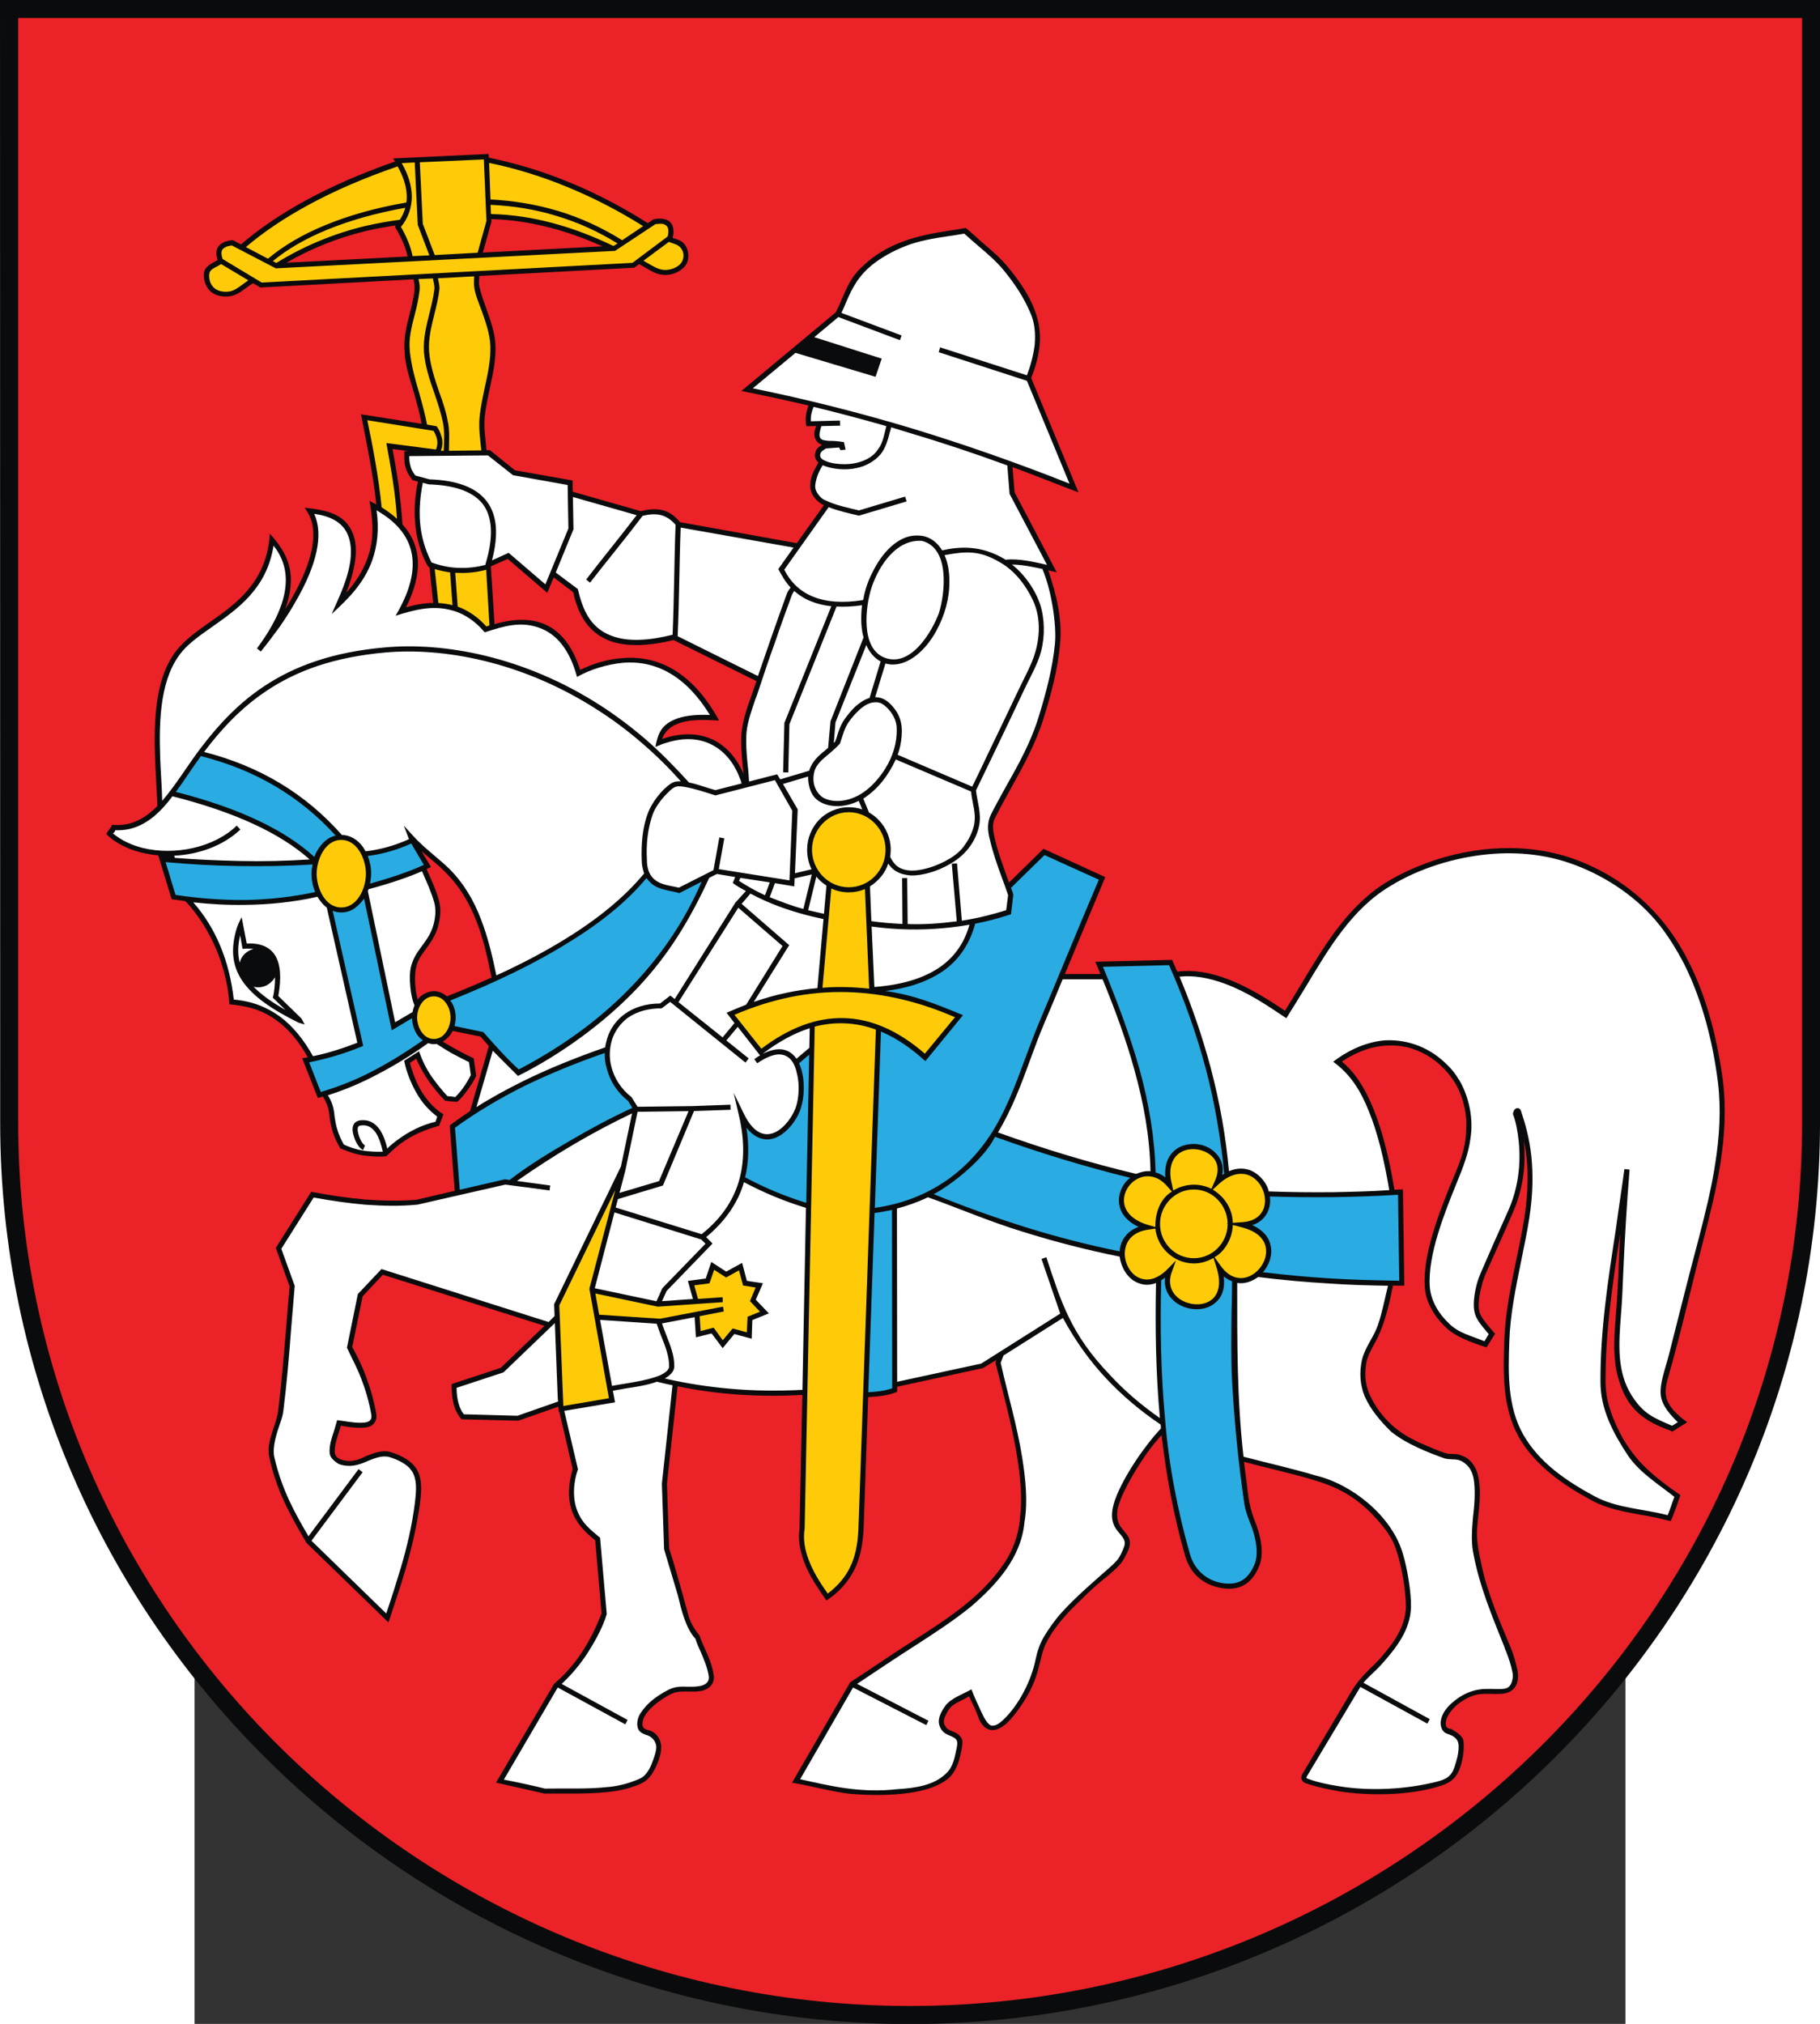
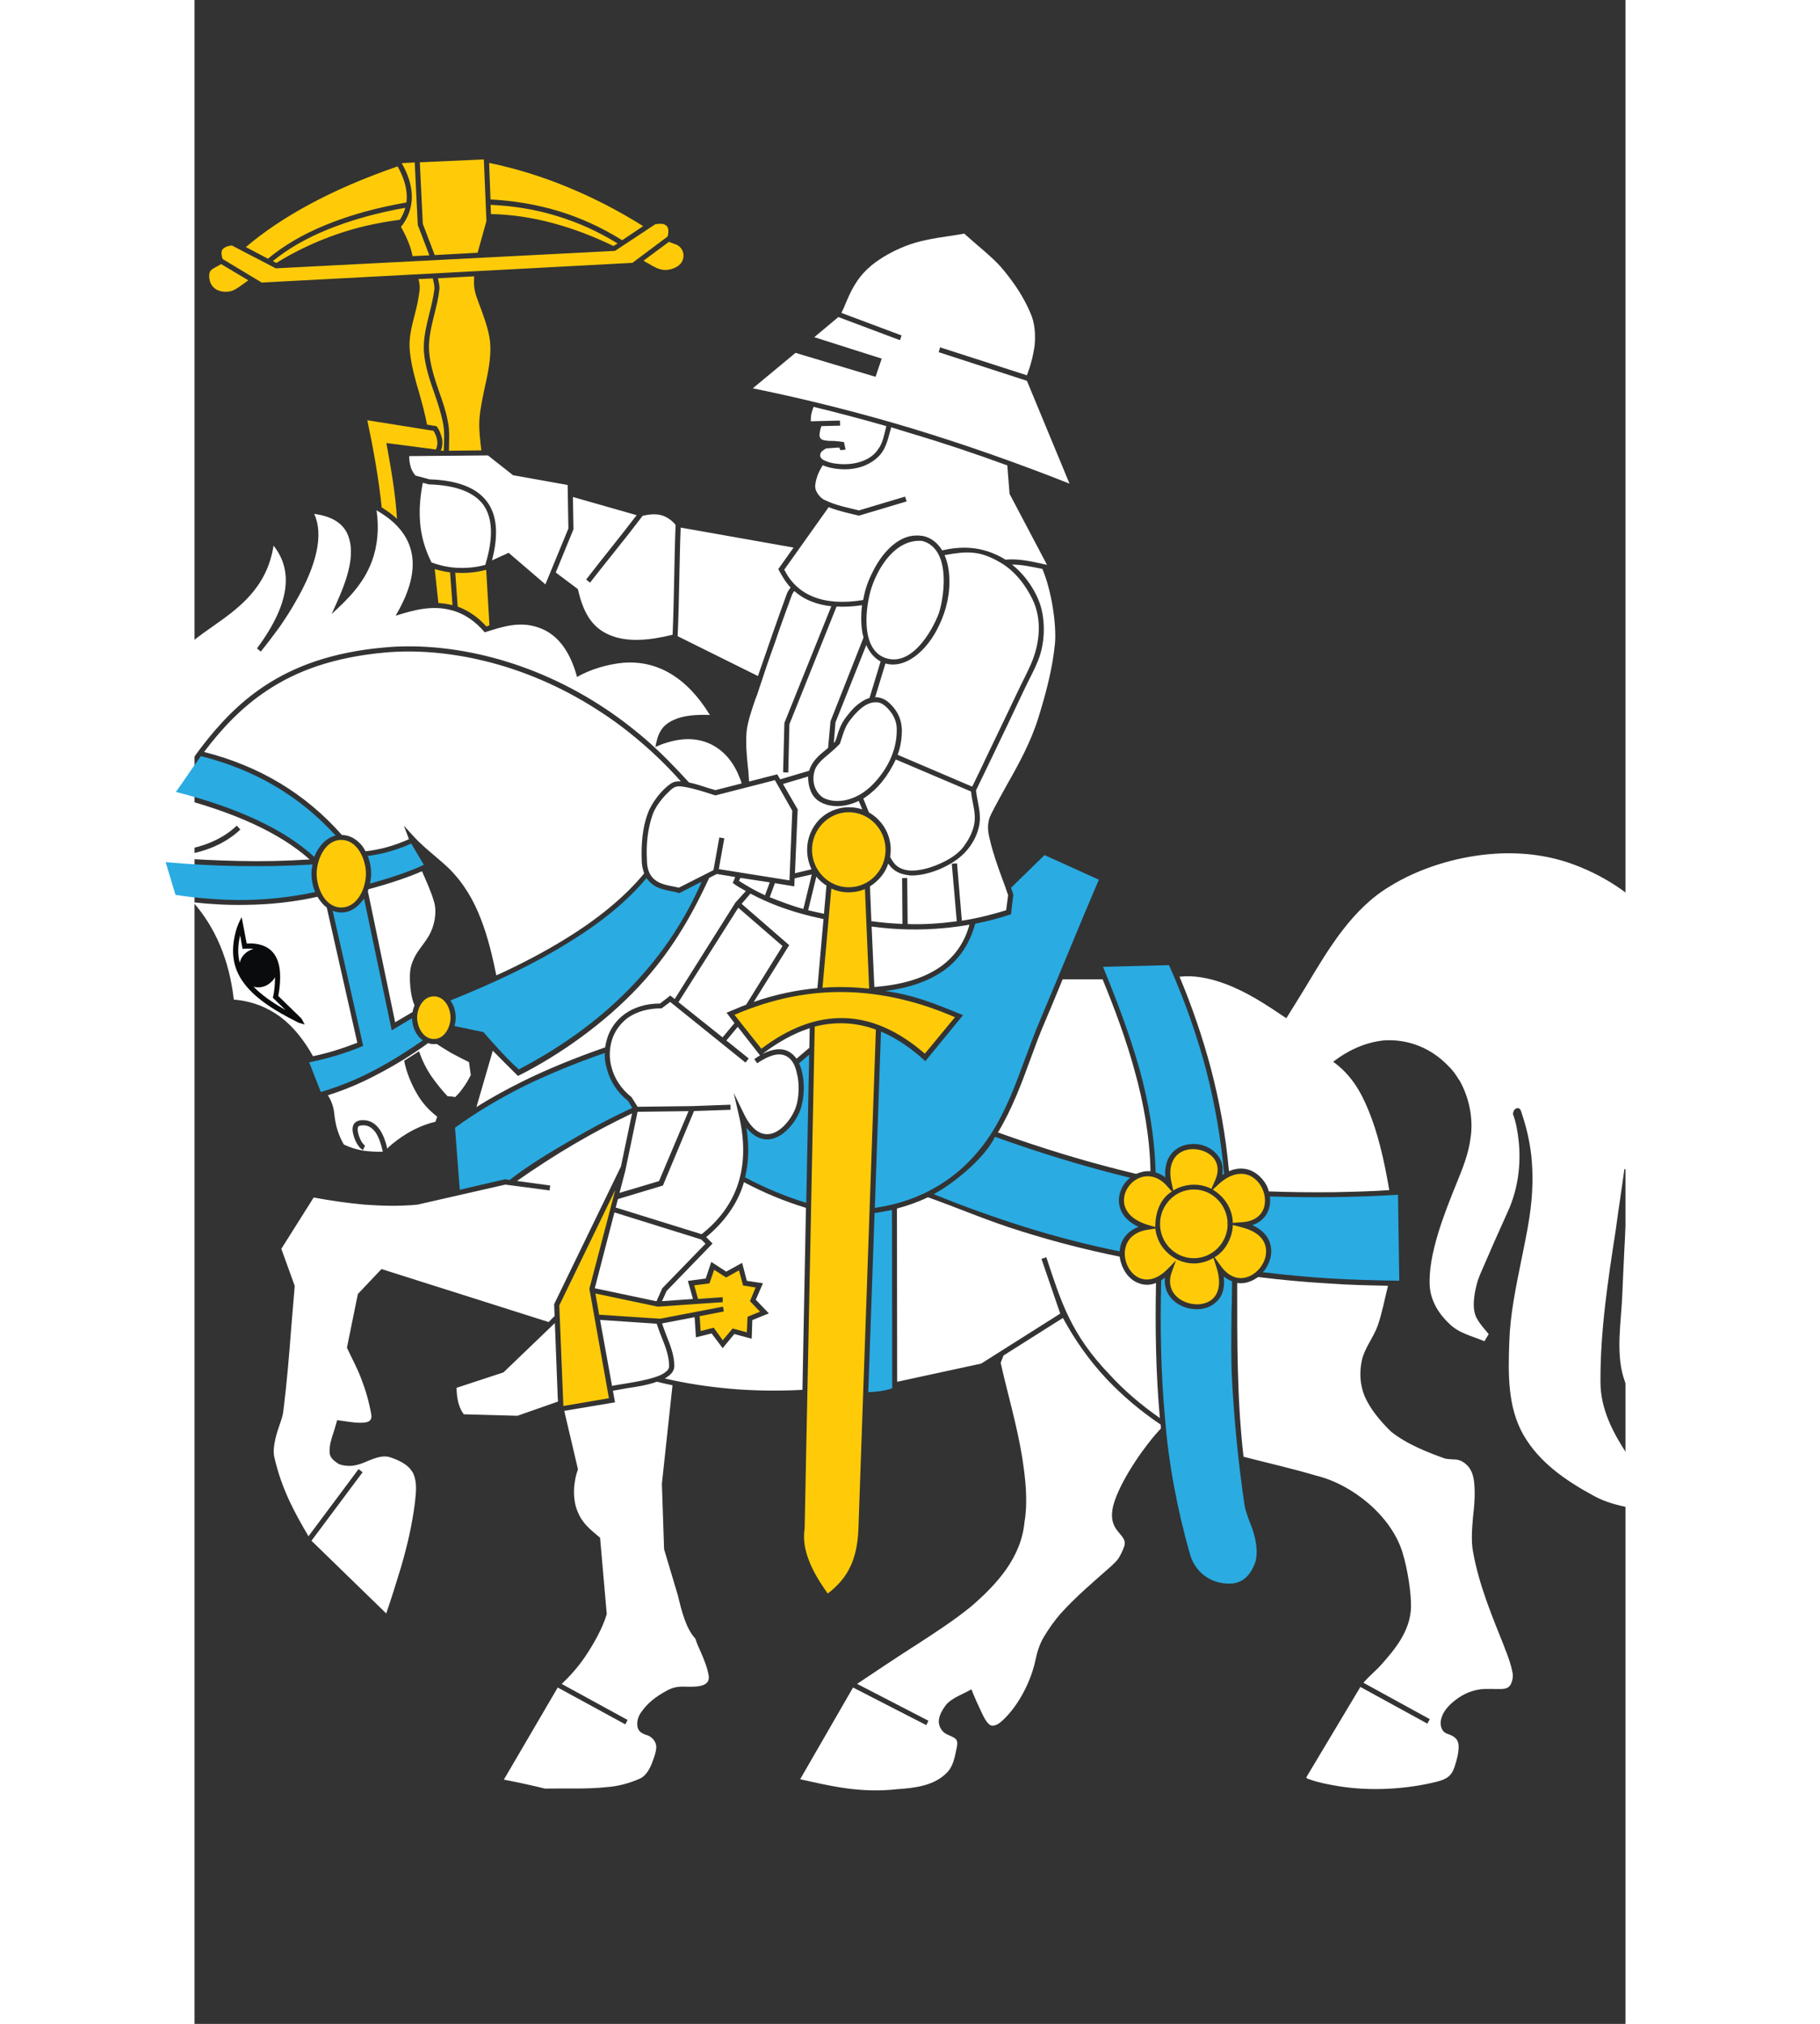
<svg xmlns="http://www.w3.org/2000/svg" xmlns:ns1="http://sodipodi.sourceforge.net/DTD/sodipodi-0.dtd" xmlns:ns2="http://www.inkscape.org/namespaces/inkscape" xml:space="preserve" width="744" height="827.282" style="shape-rendering:geometricPrecision; text-rendering:geometricPrecision; image-rendering:optimizeQuality; fill-rule:evenodd; clip-rule:evenodd" viewBox="0 0 210 297" id="svg2" ns1:version="0.32" ns2:version="0.45.1" ns1:docname="POL gmina Ulan-Majorat COA.svg" ns2:output_extension="org.inkscape.output.svg.inkscape" ns1:docbase="C:\Users\Mistrz\Desktop" version="1.0">
  <rect x="0" y="0" width="210" height="297" fill="#333333" stroke="none" />
  <ns1:namedview ns2:window-height="480" ns2:window-width="640" ns2:pageshadow="2" ns2:pageopacity="0.0" guidetolerance="10.0" gridtolerance="10.0" objecttolerance="10.0" borderopacity="1.0" bordercolor="#666666" pagecolor="#ffffff" id="base" />
  <defs id="defs4">
    <style type="text/css" id="style6">
   
    .fil0 {fill:#0A0B0C;fill-rule:nonzero}
    .fil3 {fill:#2AABE2;fill-rule:nonzero}
    .fil1 {fill:#EB2227;fill-rule:nonzero}
    .fil4 {fill:#FFCB09;fill-rule:nonzero}
    .fil2 {fill:white;fill-rule:nonzero}
   
  </style>
  </defs>
  <g id="Warstwa_x0020_1" transform="matrix(1.272,0,0,1.272,-28.55,-40.379)">
-     <path class="fil0" d="M 209.986,161.246 L 210,31.747 L -0,31.747 L 0.019,161.246 C 0.019,218.937 47.576,265.254 105.002,265.254 C 162.407,265.254 209.986,218.922 209.986,161.246 L 209.986,161.246 z " id="path10" style="fill:#0a0b0c;fill-rule:nonzero" />
-     <path class="fil1" d="M 207.922,161.246 L 207.922,33.821 L 2.098,33.821 L 2.098,161.246 C 2.098,217.828 48.68,263.17 104.998,263.17 C 161.277,263.17 207.922,217.806 207.922,161.246 z " id="path12" style="fill:#eb2227;fill-rule:nonzero" />
-     <path class="fil0" d="M 18.256,130.428 C 17.319,130.342 16.4,130.161 15.493,129.868 C 14.337,129.489 13.145,128.854 12.269,127.979 C 12.43,127.572 12.82,127.261 12.939,126.891 L 13.163,126.92 C 15.207,127.052 16.787,126.111 18.154,124.739 C 18.139,123.866 18.061,122.949 18.021,121.978 C 17.75,116.752 17.415,110.513 20.393,106.746 C 21.437,105.469 22.791,104.516 24.129,103.57 C 27.121,101.488 30.521,99.097 31.077,93.945 L 31.131,93.306 C 32.773,95.135 33.756,96.856 33.521,99.409 C 33.443,100.239 33.243,101.117 32.907,102.015 C 33.121,101.688 33.345,101.327 33.546,100.966 C 36.126,96.545 36.838,92.984 35.472,90.832 L 35.155,90.315 C 37.438,90.585 39.83,90.907 40.746,93.389 C 41.331,94.951 41.092,97.195 39.946,100.131 C 41.034,98.921 41.835,97.649 42.366,96.244 C 43.205,93.936 43.052,91.885 42.63,89.52 C 42.877,89.646 43.172,89.844 43.416,89.931 C 43.05,86.439 42.317,82.997 41.65,79.544 L 48.635,80.636 C 48.465,79.559 48.127,78.403 47.81,77.222 C 47.418,75.916 46.693,73.773 46.693,72.412 C 46.523,70.899 46.884,69.396 47.279,67.913 C 47.461,67.157 47.644,66.412 47.766,65.678 C 47.866,65.062 47.861,64.6 47.703,63.967 L 30.051,64.914 L 29.194,64.42 C 28.941,64.567 28.676,64.752 28.408,64.953 C 27.927,65.313 27.459,65.666 26.901,65.835 C 26.049,66.088 24.955,65.97 24.272,65.347 C 23.837,64.937 23.573,64.366 23.52,63.635 C 23.43,62.673 24.091,62.3 24.851,61.894 C 24.953,61.83 25.037,61.776 25.106,61.737 C 25.037,61.512 24.994,61.297 24.969,61.122 C 24.907,60.382 25.229,59.985 25.872,59.663 C 26.169,59.555 26.558,59.454 26.866,59.454 L 27.798,59.946 C 29.935,58.097 32.443,56.414 35.356,54.819 C 38.342,53.209 41.727,51.721 45.576,50.379 L 45.342,50.024 L 56.368,49.507 L 56.402,49.931 C 59.574,50.594 62.71,51.535 65.763,52.813 C 68.847,54.073 71.823,55.644 74.745,57.487 L 75.38,57.049 C 75.773,56.962 76.26,56.919 76.668,57.034 C 76.951,57.092 77.175,57.209 77.332,57.38 C 77.507,57.565 77.623,57.79 77.668,58.068 C 77.722,58.375 77.722,58.752 77.6,59.186 C 77.947,59.306 78.344,59.413 78.656,59.62 C 79.048,59.88 79.302,60.379 79.377,60.83 C 79.497,61.544 79.356,62.156 78.851,62.643 C 78.132,63.323 77.09,63.608 76.138,63.4 C 75.546,63.267 75.019,62.951 74.477,62.639 C 74.213,62.483 73.97,62.332 73.736,62.214 L 73.174,62.629 L 55.304,63.581 C 55.304,63.99 55.195,64.362 55.304,64.766 L 55.304,64.791 C 55.499,65.655 55.806,66.489 56.109,67.357 C 56.602,68.747 57.105,70.114 57.163,71.592 C 57.227,73.265 56.866,74.885 56.519,76.519 C 56.27,77.66 56.021,78.802 55.914,79.959 C 55.809,81.199 56.028,82.452 56.123,83.676 L 56.519,83.676 L 59.417,86.003 L 66.062,87.179 L 66.072,88.472 L 73.935,90.716 C 74.994,90.452 75.834,90.423 76.55,90.633 C 77.297,90.857 77.901,91.311 78.463,91.989 L 91.932,94.409 L 95.051,90.028 C 94.827,89.931 94.65,89.806 94.464,89.653 C 94.055,89.335 93.748,88.921 93.577,88.418 C 93.362,87.818 93.516,86.999 93.756,86.4 C 93.931,85.965 94.232,85.493 94.426,85.086 C 93.958,84.706 93.906,84.188 94.186,83.647 C 94.328,83.363 94.578,83.246 94.835,83.066 C 93.87,82.706 93.785,81.74 94.173,80.9 L 93.04,80.914 C 92.855,80.043 93.008,79.356 93.274,78.524 C 90.706,77.926 88.111,77.357 85.536,76.851 L 96.421,67.782 C 97.248,66.229 97.698,64.405 98.928,63.079 L 98.928,63.063 C 99.124,62.855 99.328,62.639 99.548,62.44 C 102.288,59.819 105.727,58.928 109.364,58.375 C 110.044,58.28 110.737,58.173 111.423,58.043 C 112.022,58.522 112.626,59.097 113.203,59.61 C 114.311,60.551 115.476,61.537 116.326,62.6 C 118.437,65.156 120.293,68.128 119.95,71.563 C 119.819,72.865 119.463,74.153 118.97,75.348 L 124.429,88.548 C 121.886,87.591 119.365,86.567 116.819,85.633 L 117.057,88.54 L 121.917,97.765 L 120.946,97.541 C 121.879,100.356 122.575,103.07 122.302,106.069 C 122.041,108.983 121.26,111.891 120.39,114.66 C 119.497,117.528 118.068,120.12 116.644,122.671 C 116.024,123.822 115.355,124.978 114.77,126.188 C 114.403,126.87 114.627,127.839 114.784,128.54 C 115.197,130.248 115.821,131.917 116.418,133.56 L 120.39,129.667 L 127.522,132.935 C 125.962,136.662 124.407,140.398 122.858,144.118 L 126.962,144.118 C 126.775,143.643 126.57,143.17 126.365,142.697 L 135.236,142.483 C 135.415,142.938 135.641,143.38 135.826,143.834 C 137.611,143.614 139.505,143.903 141.543,144.664 C 143.637,145.444 145.837,146.708 148.251,148.356 C 148.906,147.318 149.554,146.254 150.193,145.175 C 152.876,140.702 155.638,136.121 160.102,133.437 C 161.518,132.585 163.054,131.883 164.614,131.301 C 170.082,129.287 176.456,128.874 181.973,130.984 C 187.728,133.172 192.129,137.268 194.842,142.722 C 197.009,146.995 198.189,151.899 198.798,156.562 C 199.534,162.817 198.056,168.937 196.501,174.93 C 195.143,180.137 193.979,185.374 192.494,190.531 C 192.291,191.226 192.119,191.939 192.198,192.645 C 192.344,193.981 193.649,195.103 194.666,195.821 L 192.939,196.909 L 192.784,196.83 L 192.784,196.816 C 189.686,195.692 187.435,194.309 186.5,189.884 C 186.089,187.747 186.261,185.58 186.437,183.414 C 186.687,180.322 186.767,177.2 186.925,174.091 C 186.066,179.775 185.211,185.458 185.242,191.171 C 185.242,192.659 185.597,194.041 186.143,195.406 C 187.941,199.835 190.389,201.788 193.881,204.241 C 193.518,205.228 193.2,206.293 192.759,207.227 C 191.618,206.954 190.511,206.69 189.355,206.511 C 187.378,206.154 185.402,205.793 183.685,204.866 C 180.403,203.103 177.155,200.867 175.254,197.573 C 173.354,194.19 173.425,190.293 173.552,186.537 C 173.654,183.337 174.293,180.228 174.938,177.107 C 175.293,175.434 175.635,173.789 175.889,172.126 C 176.325,169.292 176.449,166.133 175.797,163.294 C 176.113,166.085 175.718,169.047 174.478,171.794 C 173.457,174.166 172.383,176.515 171.337,178.858 L 171.337,178.873 C 171.24,179.126 171.147,179.39 171.054,179.658 C 170.775,180.755 170.294,182.558 170.879,183.546 C 171.28,184.265 171.952,184.992 172.498,185.62 L 171.508,187.186 C 169.954,186.693 167.965,186.003 166.82,184.887 C 165.555,183.708 164.483,182 164.39,180.228 C 164.126,176.686 165.932,171.929 167.287,168.578 C 168.174,166.458 169.157,164.399 169.157,162.032 C 169.297,160.223 168.777,158.154 167.839,156.611 C 166.548,154.61 164.675,153.141 162.331,152.552 C 159.615,151.981 157.111,152.675 154.823,154.221 C 156.272,155.397 157.487,157.241 158.453,159.656 C 159.477,162.178 160.287,165.34 160.882,169.003 C 161.205,168.989 161.53,168.964 161.864,168.964 L 162.024,180.068 C 161.582,180.068 161.153,180.071 160.721,180.053 C 160.613,180.57 160.497,181.048 160.405,181.531 C 160.026,183.237 159.484,185.133 158.639,186.653 C 158.214,187.415 157.799,188.166 157.628,188.981 L 157.628,188.99 C 157.604,189.181 157.595,189.313 157.575,189.498 C 157.426,190.53 157.592,191.637 158,192.582 C 159.08,194.984 160.945,196.841 163.302,197.943 C 163.439,198.011 163.589,198.09 163.713,198.167 L 163.722,198.167 C 164.776,198.588 165.751,199.082 166.863,199.416 C 167.073,199.485 167.337,199.485 167.605,199.485 C 167.932,199.499 168.322,199.499 168.663,199.684 C 169.625,199.983 170.269,200.936 170.503,201.865 C 170.999,203.848 170.593,205.934 170.431,207.97 C 170.313,209.477 170.604,210.71 170.901,212.149 C 171.605,215.555 173.018,218.755 174.308,221.85 C 174.664,222.7 174.875,223.527 175.069,224.425 L 175.084,224.425 L 175.084,224.454 C 175.339,225.91 174.806,227.022 173.292,227.153 C 172.237,227.24 171.043,227.012 170.023,227.347 C 168.789,227.752 167.46,228.735 166.926,229.97 C 166.773,230.345 166.66,231.032 167.175,231.157 C 167.337,231.186 167.484,231.225 167.629,231.317 L 167.629,231.333 C 168.092,231.602 168.78,232.045 168.854,232.606 C 168.964,233.656 168.748,235.043 168.33,235.997 C 167.928,236.937 167.3,237.409 166.346,237.728 C 162.844,238.903 157.986,238.963 154.404,238.387 C 153.122,238.135 151.843,237.907 150.618,237.455 C 150.185,237.322 150.016,236.823 150.235,236.456 L 156.072,226.629 C 156.698,225.662 157.314,224.986 158.15,224.17 C 159.103,223.299 159.878,222.346 160.658,221.302 C 161.536,220.027 162.147,218.736 162.209,217.151 C 162.209,215.093 161.612,211.54 160.721,209.618 C 160.069,208.328 159.071,207.202 158.067,206.179 C 156.126,204.305 154.278,203.292 151.637,202.51 C 148.964,201.692 146.221,201.125 143.534,200.387 C 143.629,201.345 143.776,202.295 143.895,203.241 C 144.02,204.624 144.252,205.892 144.758,207.173 C 145.399,208.704 145.95,210.965 145.237,212.525 C 144.45,214.381 143.081,215.288 141.058,214.975 C 138.9,214.639 137.346,213.378 136.729,211.214 C 135.406,206.598 134.556,201.946 134.01,197.309 C 133.508,197.88 132.966,198.503 132.445,199.231 C 131.319,200.807 129.64,203.496 129.064,205.393 C 128.842,206.04 128.805,206.923 129.111,207.567 C 129.35,208.069 129.795,208.447 130.095,208.902 C 130.705,209.827 130.145,210.683 129.715,211.508 C 129.259,212.377 128.479,212.955 127.771,213.588 C 126.216,214.764 124.665,216.351 123.302,217.72 C 122.304,218.782 121,220.434 120.483,221.794 C 120.243,222.404 120.112,223.068 119.941,223.722 C 119.505,225.586 118.895,226.925 117.833,228.489 C 117.321,229.237 116.797,229.948 116.102,230.601 C 114.777,231.742 113.591,231.572 112.925,230.005 C 112.662,229.171 112.173,228.249 111.798,227.44 C 111.206,227.832 110.528,228.041 109.954,228.478 C 109.683,228.633 109.455,228.988 109.3,229.235 L 109.3,229.244 C 109.028,229.828 108.656,230.31 109.101,230.933 C 109.38,231.563 110.614,231.418 110.989,232.421 C 111.185,232.836 110.698,234.815 110.52,235.206 L 110.52,235.235 C 110.267,235.791 110.057,236.269 109.618,236.723 C 107.208,239.092 101.09,238.944 98.041,238.69 C 95.78,238.413 93.61,237.775 91.382,237.41 L 98.089,225.83 C 100.512,224.266 102.879,222.602 105.33,221.053 C 109.34,218.487 113.681,215.71 116.219,211.53 C 117.078,210.065 117.642,208.256 117.707,206.534 L 117.721,206.534 C 117.838,205.436 117.838,204.344 117.76,203.241 C 117.418,198.447 116.025,193.598 114.843,188.927 L 114.95,188.635 L 113.419,189.577 L 103.51,191.727 L 103.51,192.314 C 102.48,192.76 101.26,192.867 100.163,192.923 L 99.636,208.222 C 99.538,210.002 99.222,211.515 98.597,212.793 C 97.875,214.244 96.707,215.535 95.352,216.389 C 94.356,214.962 93.388,213.576 92.768,211.93 C 92.289,210.598 92.065,209.34 92.245,208.091 L 92.567,192.669 C 87.808,192.941 82.837,192.656 78.175,191.675 L 76.951,202.909 L 77.199,210.374 C 78.117,213.209 78.85,216.083 79.482,218.301 C 79.819,219.236 80.173,219.757 80.725,220.47 C 80.899,221.027 81.155,221.595 81.4,222.117 C 81.8,223.02 82.186,223.908 82.342,224.994 C 82.52,226.064 81.701,226.712 80.758,226.849 C 80.32,226.915 79.851,226.902 79.38,226.893 C 78.887,226.884 78.409,226.884 77.984,226.976 C 77.513,227.08 76.759,227.516 76.116,227.973 C 75.384,228.496 74.306,229.407 74.14,230.392 C 74.053,230.97 74.231,231.212 74.79,231.338 C 75.756,231.569 76.303,232.451 76.285,233.372 C 76.283,234.06 75.946,235.069 75.571,235.791 C 75.126,236.651 74.671,237.224 73.772,237.596 C 72.585,238.091 71.321,238.376 70.057,238.489 C 67.665,238.745 65.235,238.633 62.818,238.661 L 57.227,237.401 L 63.93,226.006 C 65.115,224.99 66.138,223.843 67.012,222.551 C 67.915,221.2 68.716,219.672 69.403,217.877 L 68.672,209.442 C 67.545,208.568 66.603,207.588 66.072,206.285 C 65.545,204.953 65.472,203.305 66.072,201.221 L 64.53,194.597 L 64.466,194.626 L 64.412,194.03 L 59.802,195.645 L 53.241,195.489 C 52.249,194.308 52.104,192.91 52.104,191.42 L 57.767,189.552 L 62.818,184.702 L 44.17,178.809 L 41.835,181.303 L 40.639,187.147 C 41.181,188.132 41.756,189.274 42.219,190.532 C 42.713,191.835 43.136,193.284 43.416,194.888 C 43.523,195.616 43.161,196.184 42.474,196.376 C 41.659,196.577 40.206,196.405 39.336,196.216 C 39.052,197.205 38.585,198.264 38.62,199.285 C 38.654,199.684 38.931,199.971 39.3,200.109 C 40.491,200.556 41.479,200.12 42.196,199.748 C 43.136,199.377 44.132,198.968 45.127,199.285 C 46.369,199.678 47.749,200.372 48.274,201.636 C 48.742,202.792 48.581,204.012 48.449,205.246 C 48.083,207.801 47.516,210.267 46.795,212.764 C 46.201,214.847 45.477,216.874 44.821,218.926 L 35.356,209.74 C 33.541,206.632 31.882,203.734 31.077,199.87 C 30.642,198.123 31.921,196.123 32.111,194.381 C 32.496,191.21 32.75,188.049 33.019,184.878 C 33.136,183.337 33.268,181.824 33.414,180.151 L 31.818,175.712 L 35.906,169.242 C 37.987,169.635 40.083,169.95 42.176,170.134 C 44.17,170.281 46.137,170.31 48.05,170.159 L 52.46,169.125 L 51.889,161.569 C 52.671,161.022 53.428,160.45 54.226,159.934 L 56.402,152.43 C 56.084,152.069 55.768,151.699 55.436,151.328 L 52.221,150.679 C 51.992,151.186 51.554,151.636 51.08,151.913 C 52.168,152.574 53.356,153.221 54.656,153.853 L 54.944,155.86 C 54.693,156.407 54.281,157.044 53.919,157.529 C 53.57,157.994 53.193,158.514 52.728,158.87 L 51.358,158.739 C 50.615,157.996 49.883,157.088 49.283,156.201 C 48.781,155.445 48.366,154.675 48.025,153.88 L 47.293,154.372 C 47.61,155.538 48.011,156.611 48.581,157.572 C 49.214,158.656 50.1,159.645 51.157,160.304 L 50.665,161.621 C 48.962,162.105 47.606,162.655 46.162,163.719 C 45.567,164.189 45.022,164.687 44.556,165.139 C 43.776,165.237 42.477,165.13 41.81,165.022 C 40.85,164.874 40.161,164.579 39.258,164.226 C 38.921,163.635 38.625,163.059 38.409,162.393 C 38.209,161.714 38.039,160.968 37.971,160.104 C 37.873,159.429 37.607,158.828 37.253,158.236 C 37.066,158.312 36.867,158.37 36.668,158.421 L 34.862,153.826 C 35.077,153.795 35.312,153.774 35.512,153.718 C 34.516,151.952 33.36,150.518 31.95,149.498 C 30.232,148.229 28.577,147.809 26.472,147.611 C 26.204,143.375 24.334,138.815 21.392,135.711 C 20.87,135.635 20.333,135.538 19.802,135.483 L 18.256,130.428 L 18.256,130.428 z " id="path14" style="fill:#0a0b0c;fill-rule:nonzero" />
    <path class="fil2" d="M 73.56,160.011 L 72.145,166.812 L 71.476,169.364 L 76.033,168.007 L 79.443,159.934 L 73.56,160.011 L 73.56,160.011 z M 18.394,125.355 C 17.023,126.702 15.391,127.611 13.309,127.525 C 13.211,127.778 13.109,127.857 13.016,127.886 C 14.026,128.718 15.23,129.263 16.48,129.573 C 20.134,130.462 24.662,129.559 27.316,126.993 L 27.73,127.446 C 25.779,129.301 22.95,130.329 20.105,130.462 L 20.159,130.715 C 22.641,130.91 25.106,131.018 27.569,131.072 C 30.282,131.14 32.99,131.072 35.727,130.897 C 32.326,127.857 27.057,125.427 19.895,123.607 C 19.445,124.221 18.935,124.82 18.394,125.355 L 18.394,125.355 z M 122.604,144.727 C 121.939,146.378 121.222,148.041 120.541,149.671 C 119.959,151.021 119.439,152.417 118.927,153.825 C 117.858,156.772 116.751,159.719 115.141,162.392 C 120.458,164.299 125.756,165.909 131.084,167.173 C 131.624,166.952 132.127,166.814 132.738,166.866 C 132.665,162.973 131.972,159.069 130.88,155.167 C 129.928,151.683 128.639,148.205 127.215,144.727 L 122.604,144.727 L 122.604,144.727 z M 146.378,169.194 C 148.877,169.286 151.345,169.31 153.843,169.286 C 155.97,169.242 158.131,169.194 160.287,169.047 C 159.687,165.461 158.931,162.363 157.912,159.895 C 156.988,157.599 155.837,155.699 153.818,154.235 C 155.254,153.125 157.289,152 159.741,151.766 C 162.521,151.621 165.1,152.654 167.054,154.674 C 167.559,155.149 167.986,155.73 168.332,156.323 L 168.351,156.323 C 169.494,158.278 170.015,160.792 169.664,163.041 C 169.427,164.893 168.74,166.56 168.058,168.244 C 166.7,171.597 164.715,176.506 164.962,180.175 C 165.095,181.869 166.018,183.339 167.23,184.478 C 168.362,185.589 169.87,185.879 171.265,186.483 L 171.762,185.659 C 171.283,185.07 170.753,184.518 170.391,183.839 C 169.736,182.708 170.128,180.737 170.499,179.496 C 170.592,179.218 170.698,178.94 170.806,178.687 L 170.816,178.662 C 171.831,176.291 172.884,173.92 173.952,171.554 C 175.158,168.925 175.504,166.061 175.216,163.348 C 175.103,162.339 174.928,161.245 174.562,160.279 C 174.538,160.177 174.641,159.895 174.747,159.748 C 174.848,159.647 174.992,159.557 175.158,159.592 C 175.318,159.617 175.426,159.723 175.49,159.924 C 175.986,161.397 176.451,163.056 176.675,165.071 C 176.885,167.081 176.885,169.418 176.451,172.232 C 176.196,173.92 175.836,175.565 175.504,177.238 C 174.88,180.33 174.23,183.429 174.137,186.56 C 174.006,190.164 173.92,194.068 175.772,197.294 C 177.642,200.536 180.748,202.616 183.963,204.358 C 186.523,205.748 189.625,205.812 192.413,206.549 C 192.697,205.863 192.91,205.14 193.184,204.436 C 191.321,202.952 189.153,201.631 187.803,199.63 C 186.119,197.076 184.656,194.327 184.656,191.181 C 184.627,185.278 185.52,179.442 186.422,173.613 C 186.727,171.311 187.106,168.946 187.417,166.617 L 188.018,166.681 C 187.683,170.651 187.463,174.602 187.285,178.577 C 187.211,180.214 187.164,181.847 187.018,183.468 C 186.779,186.635 186.494,189.97 188.271,192.76 C 189.649,194.923 190.902,195.353 192.92,196.231 L 193.58,195.82 C 192.74,195.014 191.747,193.908 191.613,192.713 C 191.461,191.34 192.164,189.563 192.52,188.166 C 193.657,183.72 194.751,179.254 195.946,174.808 C 196.672,171.994 197.444,168.993 197.907,165.915 C 198.384,162.871 198.584,159.723 198.214,156.641 C 197.633,152.021 196.433,147.215 194.325,142.99 C 193.483,141.374 192.559,139.858 191.432,138.418 L 191.418,138.418 C 189.023,135.394 185.52,132.974 181.772,131.559 C 178.607,130.339 175.192,129.985 171.829,130.287 C 167.918,130.638 163.748,131.905 160.405,133.969 C 156.047,136.55 153.355,141.077 150.705,145.503 C 149.958,146.753 149.166,147.991 148.412,149.215 C 146.139,147.686 143.944,146.211 141.364,145.248 C 139.465,144.542 137.695,144.239 136.089,144.424 C 137.563,147.927 138.743,151.424 139.685,154.927 C 140.725,158.884 141.441,162.885 141.792,166.857 C 142.754,166.455 143.641,166.486 144.388,166.812 C 145.274,167.206 146.189,168.212 146.378,169.194 L 146.378,169.194 z M 142.744,179.761 C 142.744,186.577 142.705,193.018 143.471,199.802 C 146.248,200.53 149.064,201.151 151.823,201.977 C 156,202.974 160.496,206.604 161.803,210.811 C 162.421,212.797 162.831,215.588 162.795,217.184 C 162.708,219.848 161.041,221.926 159.341,223.82 C 158.698,224.536 157.881,225.191 157.311,225.882 L 164.962,230.078 L 164.684,230.595 L 156.956,226.361 L 150.776,236.688 C 150.709,236.801 150.701,236.893 150.831,236.93 C 151.998,237.38 153.257,237.619 154.497,237.821 C 158.051,238.398 162.236,238.189 165.771,237.294 C 166.861,237.015 167.472,236.673 167.825,235.568 C 168.072,234.793 168.306,234.024 168.29,233.184 C 168.275,232.338 167.727,232.011 166.985,231.769 C 166.433,231.592 166.204,231.04 166.22,230.484 C 166.245,229.605 166.838,228.801 167.535,228.191 C 168.466,227.378 169.525,226.806 170.784,226.64 C 171.579,226.536 172.429,226.627 173.233,226.598 C 173.875,226.575 174.292,226.417 174.49,225.542 C 174.562,225.222 174.57,224.904 174.479,224.579 L 174.479,224.565 C 174.328,223.799 174.06,223.043 173.776,222.282 C 173.67,222.087 173.616,221.883 173.597,221.833 L 173.597,221.819 C 172.129,218.138 170.651,214.657 169.948,210.745 C 169.722,209.479 169.839,208.103 169.943,206.841 C 170.099,205.508 170.231,204.054 170.073,202.7 C 169.982,201.908 169.736,201.149 169.088,200.62 C 168.596,200.221 168.214,200.109 167.591,200.109 C 167.288,200.08 167.01,200.08 166.713,200.012 C 164.861,199.352 162.276,198.359 160.473,196.889 C 159.278,195.706 158.123,194.371 157.443,192.815 C 156.898,191.467 156.827,190.052 157.136,188.637 C 157.461,187.225 158.472,186.05 158.956,184.673 C 159.477,183.183 159.754,181.622 160.141,180.077 C 157.877,180.038 155.663,179.984 153.434,179.824 C 150.686,179.668 147.91,179.413 145.158,179.072 C 144.435,179.586 143.627,179.889 142.744,179.761 z M 122.635,183.794 L 115.785,188.122 L 115.453,188.971 C 116.271,192.615 117.342,196.191 117.936,199.879 C 118.313,202.306 118.613,204.925 118.2,207.354 C 117.814,211.45 115.018,214.506 112.078,217.052 C 110.047,218.712 107.838,220.131 105.651,221.551 C 103.378,223.004 101.114,224.517 98.89,226.009 L 107.12,230.263 L 106.871,230.767 L 98.421,226.428 L 92.319,237.01 C 95.831,237.788 99.233,238.642 103.578,238.153 C 105.519,238.027 107.742,237.76 109.194,236.308 C 110.002,235.546 110.164,234.397 110.386,233.359 C 110.617,232.274 110.166,232.26 109.241,231.825 C 108.8,231.614 108.493,231.209 108.363,230.724 C 108.15,229.933 108.673,229.085 109.125,228.458 C 109.829,227.602 111.114,227.207 112.078,226.634 C 112.425,227.528 112.835,228.434 113.249,229.302 C 113.433,229.695 113.946,230.834 114.496,230.834 C 114.974,230.834 115.374,230.5 115.716,230.186 C 117.537,228.496 118.987,225.632 119.476,223.219 C 119.668,222.306 119.948,221.414 120.43,220.601 C 121.01,219.627 121.741,218.586 122.541,217.717 C 124.214,215.885 126.156,214.239 128.028,212.585 C 128.305,212.338 128.572,212.086 128.821,211.818 C 129.141,211.502 129.591,210.546 129.724,210.084 C 129.825,209.735 129.78,209.439 129.476,209.027 C 129.222,208.683 128.899,208.366 128.679,207.994 C 128.081,206.984 128.266,205.838 128.671,204.717 C 129.655,202.002 132.158,198.422 133.939,196.548 L 133.914,196.094 C 131.602,194.542 129.504,192.776 127.616,190.766 C 125.704,188.722 124.054,186.41 122.635,183.794 L 122.635,183.794 z M 107.062,169.871 C 105.849,170.451 104.647,170.867 103.486,171.168 L 103.51,191.157 L 113.203,189.059 L 122.326,183.292 L 120.161,176.984 L 120.722,176.789 C 122.438,181.968 123.535,185.653 128.054,190.362 C 129.767,192.234 131.733,193.884 133.821,195.342 C 133.352,190.161 133.269,184.941 133.377,179.761 C 132.665,180.038 132.001,180.013 131.44,179.803 C 130.133,179.368 129.365,178.026 129.181,176.721 C 125.385,175.951 121.668,174.994 118.024,173.853 C 114.055,172.643 110.478,171.076 107.062,169.871 L 107.062,169.871 z M 76.38,181.858 L 79.951,181.604 L 79.361,179.521 L 81.425,179.243 L 82.064,177.331 L 83.79,178.448 L 85.625,177.439 L 86.167,179.512 L 88.026,179.79 L 87.2,181.687 L 88.708,183.268 L 86.801,184.039 L 86.727,186.19 L 84.722,185.649 L 83.377,187.278 L 82.103,185.58 L 80.293,186.029 L 80.142,183.707 L 76.38,184.424 C 76.537,184.877 76.697,185.327 76.878,185.79 C 77.336,186.946 77.814,188.131 77.799,189.391 C 77.785,190.001 77.268,190.454 76.697,190.775 C 79.2,191.356 81.669,191.727 84.152,191.952 C 86.938,192.205 89.761,192.234 92.583,192.088 L 92.987,171.091 C 90.523,170.344 88.132,169.349 85.835,168.13 C 85.118,170.658 83.468,172.827 81.474,174.463 L 82.209,175.208 L 76.912,180.677 L 76.38,181.858 L 76.38,181.858 z M 65.101,194.513 L 66.686,201.261 C 66.152,202.685 66.025,204.639 66.618,206.07 C 67.203,207.553 68.134,208.211 69.234,209.149 L 70.004,217.955 C 69.557,219.541 68.431,221.508 67.506,222.877 C 66.686,224.077 65.764,225.112 64.808,226.015 L 72.409,230.171 L 72.146,230.678 L 64.349,226.428 L 58.134,237.055 C 59.72,237.364 61.312,237.703 62.871,238.089 C 65.257,238.042 67.639,238.173 70.019,237.918 C 71.262,237.837 72.658,237.464 73.804,236.947 C 74.572,236.629 75.043,235.681 75.302,234.928 C 75.48,234.455 75.717,233.823 75.717,233.293 C 75.717,232.618 75.154,232.029 74.516,231.884 C 73.815,231.636 73.504,231.322 73.521,230.54 C 73.537,230.121 73.689,229.684 73.931,229.346 C 74.713,228.18 75.726,227.443 76.969,226.771 C 77.806,226.315 78.438,226.301 79.395,226.336 C 80.225,226.345 81.96,226.392 81.771,225.087 C 81.605,224.102 81.239,223.238 80.864,222.36 C 80.629,221.862 80.41,221.356 80.229,220.794 C 79.673,220.194 79.273,219.374 78.966,218.511 C 78.644,217.637 78.419,216.662 78.2,215.765 L 76.62,210.476 L 76.365,202.919 L 77.591,191.561 C 76.975,191.429 76.38,191.302 75.79,191.151 C 74.668,191.551 73.453,191.737 72.287,191.908 C 71.76,192.001 71.243,192.097 70.716,192.191 L 70.959,193.527 L 65.101,194.513 L 65.101,194.513 z M 63.403,169.08 L 58.304,168.408 L 48.152,170.725 L 48.114,170.725 C 46.153,170.915 44.171,170.871 42.113,170.725 C 40.191,170.554 38.209,170.271 36.19,169.9 L 32.458,175.814 L 34.004,180.092 L 33.6,184.922 C 33.361,188.122 33.092,191.302 32.697,194.484 C 32.643,194.982 32.494,195.455 32.325,195.927 C 31.946,197.001 31.412,198.643 31.633,199.773 C 32.496,203.621 34.077,206.387 35.59,208.979 L 41.37,201.23 L 41.835,201.593 L 35.936,209.496 L 44.562,217.886 C 45.167,216.106 45.728,214.34 46.245,212.617 C 46.988,210.089 47.53,207.758 47.865,205.163 C 47.986,204.031 48.143,202.88 47.733,201.87 C 47.635,201.575 47.44,201.356 47.24,201.104 C 46.655,200.504 45.767,200.109 44.972,199.856 C 44.171,199.601 43.254,199.958 42.405,200.304 C 41.918,200.533 41.347,200.742 40.81,200.821 C 40.346,200.912 39.464,200.843 39.02,200.607 C 38.578,200.299 38.053,199.937 38.029,199.319 C 37.985,198.493 38.24,197.723 38.498,196.947 C 38.652,196.499 38.755,196.044 38.898,195.587 C 39.818,195.686 40.697,195.896 41.621,195.884 C 42.229,195.878 42.951,195.822 42.845,194.986 C 42.581,193.44 42.152,192.016 41.66,190.756 C 41.189,189.514 40.582,188.431 40.029,187.224 L 41.288,181.033 L 44.015,178.151 L 63.295,184.263 L 63.985,183.579 L 63.934,182.204 L 71.641,166.321 L 72.922,160.196 C 70.614,161.294 68.369,162.489 66.169,163.782 C 63.934,165.095 61.769,166.505 59.646,167.988 L 63.481,168.51 L 63.403,169.08 L 63.403,169.08 z M 50.377,152.181 C 50.27,152.181 50.162,152.206 50.059,152.206 C 49.838,152.206 49.607,152.163 49.389,152.086 C 47.598,153.408 45.535,154.655 43.561,155.684 C 41.795,156.626 39.898,157.45 37.825,158.104 C 38.215,158.689 38.461,159.387 38.547,160.065 C 38.634,160.889 38.757,161.611 38.971,162.231 C 39.17,162.817 39.405,163.334 39.674,163.788 C 40.376,164.12 41.117,164.359 41.903,164.49 C 42.635,164.597 43.406,164.637 44.171,164.612 C 43.986,163.811 43.746,163.016 43.352,162.416 C 42.951,161.846 42.41,161.46 41.61,161.592 C 41.286,161.637 41.264,161.823 41.264,162.124 C 41.315,162.658 41.668,163.644 42.113,163.894 L 41.888,164.421 C 41.212,164.096 40.754,162.903 40.678,162.163 C 40.642,161.53 40.895,161.128 41.517,160.997 C 42.605,160.866 43.308,161.329 43.839,162.099 C 44.24,162.709 44.508,163.475 44.688,164.266 C 44.962,163.918 45.474,163.557 45.821,163.28 C 47.216,162.246 48.675,161.528 50.241,161.157 L 50.445,160.567 C 49.459,159.816 48.689,158.953 48.094,157.904 C 47.44,156.79 46.876,155.403 46.63,154.118 L 48.343,153.03 C 48.708,154.073 49.163,155.012 49.777,155.913 C 50.314,156.68 50.918,157.45 51.626,158.206 C 51.924,158.23 52.233,158.249 52.514,158.314 C 52.831,158.006 53.153,157.65 53.441,157.226 C 53.763,156.801 54.041,156.309 54.319,155.777 L 54.109,154.279 C 53.367,153.904 52.675,153.562 52.036,153.211 C 51.451,152.855 50.895,152.523 50.377,152.181 L 50.377,152.181 z M 28.37,136.135 C 26.34,136.175 24.315,136.067 22.3,135.843 C 24.861,138.775 26.457,142.507 26.974,147.064 C 29.043,147.234 30.799,147.927 32.326,149.044 C 33.799,150.143 35.057,151.698 36.111,153.596 C 37.815,153.25 39.508,152.708 41.225,152.044 L 37.703,136.453 C 37.41,136.224 37.155,135.959 36.931,135.652 C 36.814,135.506 36.707,135.35 36.629,135.204 C 33.878,135.814 31.116,136.106 28.37,136.135 L 28.37,136.135 z M 47.601,148.498 C 47.641,148.22 47.733,147.971 47.826,147.717 C 47.688,147.447 47.53,146.938 47.418,146.218 C 47.299,145.425 47.233,144.46 47.343,143.643 C 47.444,142.917 47.808,142.123 48.221,141.519 C 48.645,140.902 49.133,140.31 49.505,139.661 C 50.116,138.594 50.434,137.022 50.091,135.824 C 49.743,134.596 49.195,133.44 48.689,132.257 C 47.894,132.599 47.041,132.935 46.137,133.238 C 45.01,133.624 43.791,133.994 42.523,134.33 C 42.499,134.408 42.471,134.481 42.442,134.552 L 45.591,149.678 L 47.601,148.498 L 47.601,148.498 z M 56.856,152.962 L 54.967,159.47 C 56.631,158.407 58.437,157.426 60.31,156.494 C 63.262,155.035 66.443,153.757 69.819,152.577 C 69.863,152.235 69.965,151.874 70.062,151.517 C 70.403,150.425 71.092,149.444 72.077,148.728 C 73.111,147.981 74.482,147.518 76.151,147.518 L 77.336,146.6 L 77.844,147.001 L 84.849,135.872 L 86.059,134.541 C 85.558,134.265 84.995,133.967 84.546,133.613 L 84.825,132.925 L 82.713,132.574 L 81.826,133.018 C 79.637,137.77 77.212,141.82 73.619,145.649 C 69.821,149.686 64.756,153.376 59.763,155.875 C 58.78,154.918 57.837,153.943 56.856,152.962 L 56.856,152.962 z M 78.556,121.895 C 77.093,120.236 75.556,118.748 73.989,117.406 C 72.322,115.972 70.643,114.723 68.94,113.645 C 60.217,108.015 51.094,106.434 44.464,107.02 C 38.551,107.552 34.224,109.118 30.755,111.444 C 27.901,113.343 25.618,115.748 23.545,118.495 C 29.96,120.129 35.248,123.314 39.444,128.071 C 40.376,128.086 41.225,128.588 41.835,129.397 C 41.957,129.573 42.073,129.769 42.177,129.955 C 43.839,129.769 45.498,129.32 47.172,128.564 C 47.172,128.535 47.172,128.519 47.147,128.457 L 46.591,126.993 L 47.641,128.149 C 48.488,129.081 49.299,129.754 50.069,130.408 C 50.665,130.926 51.25,131.403 51.836,131.974 C 53.51,133.647 54.676,135.638 55.5,137.818 C 56.295,139.868 56.816,142.068 57.266,144.274 C 60.242,142.917 62.925,141.497 65.272,140.039 C 69.126,137.673 72.15,135.135 74.317,132.516 C 74.147,131.982 74.038,131.537 74.038,130.949 C 73.981,129.158 74.101,127.273 74.746,125.574 C 75.168,124.386 76.342,122.824 77.452,122.115 C 77.801,121.901 78.181,121.861 78.556,121.895 L 78.556,121.895 z M 18.714,124.134 C 20.368,122.21 21.683,119.972 23.228,117.952 C 25.298,115.246 27.573,112.843 30.443,110.933 C 33.975,108.58 38.395,106.961 44.425,106.434 C 51.163,105.82 60.417,107.43 69.263,113.123 C 70.999,114.241 72.687,115.503 74.375,116.939 C 76.209,118.525 77.864,120.229 79.499,122.022 C 80.547,122.226 81.514,122.632 82.541,122.899 L 85.567,122.129 C 85.504,121.905 85.44,121.681 85.332,121.465 C 84.645,119.645 83.498,118.348 82.088,117.641 C 80.673,116.924 78.917,116.792 76.912,117.431 C 76.444,117.558 76.037,117.731 75.614,117.923 C 75.895,116.446 76.266,115.426 77.799,114.772 C 78.8,114.318 80.19,114.162 81.902,114.225 C 79.21,109.831 75.771,107.883 71.853,108.21 C 70.074,108.388 68.127,108.955 66.574,109.844 C 65.981,107.619 64.825,105.286 62.575,104.314 C 60.177,103.277 58.083,104.015 55.924,104.693 C 54.904,103.48 53.612,102.527 52.036,102.132 C 49.849,101.544 47.736,102.118 45.645,102.781 L 46.006,102.136 C 48.534,97.531 48.083,93.957 44.66,91.412 C 44.275,91.124 43.868,90.878 43.445,90.614 C 43.746,92.74 43.561,94.692 42.928,96.443 C 41.972,99.034 40.235,100.785 38.263,102.58 C 39.411,100.027 41.206,96.389 40.191,93.603 C 39.658,92.125 38.292,91.301 36.248,91.028 C 37.361,93.393 36.561,96.975 34.038,101.268 C 33.541,102.155 32.95,103.064 32.301,104.014 C 31.624,104.946 30.896,105.913 30.097,106.907 L 30.082,106.907 L 29.634,106.537 L 29.657,106.537 C 31.701,103.776 32.751,101.414 32.94,99.365 C 33.112,97.57 32.619,96.033 31.56,94.692 C 30.79,99.648 27.428,101.985 24.467,104.068 C 23.164,104.985 21.916,105.859 21.051,106.859 L 21.051,106.868 C 18.523,109.817 18.317,114.631 18.48,119.18 C 18.539,120.836 18.682,122.491 18.714,124.134 L 18.714,124.134 z M 64.388,193.435 L 64.349,192.996 L 64.349,192.981 L 64.017,184.381 L 58.09,190.073 L 52.675,191.854 C 52.699,193.249 52.993,194.245 53.514,194.907 L 59.7,195.079 L 64.388,193.435 L 64.388,193.435 z M 69.234,184.018 L 70.614,191.63 C 71.135,191.532 71.662,191.439 72.189,191.362 C 73.36,191.161 74.516,190.976 75.629,190.605 C 76.037,190.474 76.444,190.305 76.798,190.029 C 77.034,189.847 77.199,189.637 77.199,189.395 C 77.214,188.268 76.79,187.137 76.342,186.024 C 76.122,185.502 75.956,184.985 75.765,184.458 L 69.234,184.018 L 69.234,184.018 z M 70.892,171.618 L 68.624,180.365 L 75.742,181.868 L 76.414,180.365 L 81.4,175.227 L 80.903,174.74 L 70.892,171.618 L 70.892,171.618 z M 91.9,153.883 L 93.378,152.625 L 93.421,150.367 C 91.635,150.938 89.821,151.932 87.976,153.327 C 88.665,152.986 89.26,152.82 89.777,152.796 C 90.695,152.751 91.386,153.167 91.9,153.883 z M 85.421,133.023 L 85.264,133.369 C 86.239,133.994 87.216,134.55 88.264,135.029 L 88.811,133.541 L 85.421,133.023 z M 92.689,136.609 L 93.66,132.628 L 91.68,133.076 L 91.644,134.003 L 89.406,133.633 L 88.806,135.253 C 90.089,135.752 91.345,136.251 92.689,136.609 z M 95.353,133.911 C 94.956,133.668 94.475,133.256 94.187,132.877 L 93.241,136.755 C 93.851,136.901 94.451,137.032 95.065,137.165 L 95.353,133.911 z M 97.919,124.875 C 98.475,124.875 98.998,124.954 99.485,125.124 L 99.076,124.144 C 98.258,124.546 97.263,124.792 96.362,124.743 C 95.372,124.687 94.335,124.322 93.78,123.473 C 93.415,122.91 93.226,122.103 93.241,121.382 L 93.241,121.329 L 90.338,122.192 L 92.035,125.124 L 91.718,132.487 L 93.631,132.032 C 93.314,131.369 93.123,130.598 93.123,129.774 C 93.123,128.432 93.656,127.212 94.524,126.296 C 95.382,125.431 96.607,124.875 97.919,124.875 L 97.919,124.875 z M 71.293,170.081 L 71.038,171.052 L 80.947,174.131 C 82.819,172.656 84.255,170.837 85.05,168.623 C 85.859,166.349 86.011,163.612 85.239,160.372 L 84.649,157.826 L 85.801,160.187 C 86.284,161.211 86.835,161.875 87.376,162.236 C 88.428,162.932 89.49,162.534 90.352,161.729 C 91.085,161.041 91.655,160.071 91.875,159.309 C 92.143,158.436 92.29,156.855 91.933,155.537 C 91.706,154.417 91.103,153.366 89.821,153.387 C 89.182,153.416 88.362,153.738 87.362,154.41 L 87.025,153.933 C 87.264,153.771 87.478,153.615 87.694,153.509 L 85.118,150.21 L 83.805,151.781 L 86.382,153.854 L 86.011,154.333 L 77.322,147.333 L 76.342,148.074 C 74.921,148.074 73.58,148.371 72.409,149.181 C 71.555,149.84 70.93,150.708 70.614,151.689 C 70.311,152.684 70.253,153.771 70.546,154.835 C 70.867,156.108 71.638,157.363 72.872,158.328 L 73.561,159.43 L 79.893,159.353 L 84.278,159.192 L 84.293,159.777 L 80.073,159.924 L 76.487,168.515 L 71.293,170.081 L 71.293,170.081 z M 86.967,147.333 C 89.445,146.468 91.88,145.966 94.308,145.742 L 95.011,137.775 C 93.206,137.399 91.44,136.907 89.752,136.272 C 88.665,135.863 87.606,135.38 86.581,134.838 L 85.567,136.019 L 91.055,140.784 L 86.967,147.333 L 86.967,147.333 z M 78.278,147.362 L 83.367,151.424 L 84.742,149.776 L 83.825,148.581 C 84.57,148.288 85.321,147.94 86.09,147.652 L 90.284,140.887 L 85.181,136.467 L 78.278,147.362 L 78.278,147.362 z M 91.085,133.311 L 91.411,125.276 L 89.406,121.749 L 82.541,123.509 C 81.28,123.115 80.266,122.75 78.962,122.522 C 77.849,122.306 77.629,122.639 76.878,123.368 C 76.209,124.066 75.614,124.866 75.292,125.73 C 74.722,127.377 74.536,129.2 74.638,130.926 C 74.638,131.766 74.825,132.631 75.493,133.189 C 76.266,133.863 77.371,133.92 78.332,134.15 L 82.317,132.13 L 82.991,128.359 L 83.566,128.461 L 82.933,132.012 L 91.085,133.311 L 91.085,133.311 z M 48.782,87.442 C 48.488,88.954 48.343,90.457 48.465,91.984 C 48.581,93.526 49.006,95.082 49.787,96.633 C 50.812,97.004 51.85,97.228 52.9,97.257 C 53.919,97.297 54.958,97.195 56.002,96.911 L 56.021,96.803 C 56.949,93.721 56.826,91.467 55.753,89.964 C 54.714,88.581 52.807,87.832 50.13,87.658 C 49.921,87.646 49.705,87.628 49.48,87.628 L 48.782,87.442 L 48.782,87.442 z M 62.925,99.16 L 65.579,92.716 L 65.491,87.696 L 59.192,86.569 L 56.299,84.285 L 47.216,84.364 C 47.216,84.71 47.24,85.052 47.332,85.403 C 47.411,85.822 47.61,86.213 47.928,86.607 L 49.563,87.047 C 52.738,87.153 54.983,87.989 56.193,89.623 C 57.343,91.174 57.544,93.393 56.764,96.394 L 58.686,95.522 L 62.925,99.16 L 62.925,99.16 z M 64.12,97.795 L 66.667,99.701 C 67.224,102.066 68.079,104.138 70.492,105.068 C 72.38,105.815 74.809,105.668 77.6,104.975 C 77.785,100.748 77.781,96.524 77.946,92.291 C 77.478,91.75 76.975,91.394 76.375,91.204 C 75.765,91.023 75.049,91.033 74.141,91.257 C 72.168,93.87 70.077,96.385 68.076,98.961 L 67.628,98.604 C 69.546,96.111 71.539,93.692 73.453,91.179 L 66.101,89.081 L 66.165,92.803 L 64.12,97.795 L 64.12,97.795 z M 78.185,105.141 L 87.449,109.738 C 88.531,106.572 89.637,103.396 90.786,100.239 C 90.879,99.975 91.055,99.751 91.216,99.526 C 90.587,98.857 90.234,98.193 89.796,97.4 L 91.558,94.916 L 78.532,92.609 C 78.37,96.791 78.375,100.972 78.185,105.141 L 78.185,105.141 z M 90.016,121.656 L 93.363,120.66 C 93.389,120.497 93.495,120.273 93.577,120.11 C 93.99,119.303 94.624,118.781 95.289,118.24 C 95.382,118.178 95.46,118.085 95.543,118.022 L 95.819,114.958 L 99.631,105.293 C 99.446,104.629 99.363,103.888 99.363,103.093 C 99.363,102.599 99.392,102.093 99.461,101.566 C 98.421,101.721 97.412,101.775 96.518,101.721 L 91.079,115.294 L 90.948,120.861 L 90.352,120.851 L 90.499,115.148 L 95.914,101.688 C 95.051,101.59 94.279,101.404 93.602,101.126 C 92.855,100.843 92.197,100.418 91.635,99.926 C 91.514,100.102 91.402,100.273 91.348,100.434 C 90.67,102.269 90.016,104.073 89.406,105.884 C 88.757,107.673 88.142,109.479 87.532,111.352 L 87.532,111.362 C 87.416,111.709 87.299,112.079 87.133,112.469 C 86.723,113.689 86.284,114.893 86.137,116.148 C 86.03,117.445 86.137,118.772 86.274,120.089 C 86.353,120.685 86.382,121.314 86.424,121.909 L 89.669,121.075 L 90.016,121.656 L 90.016,121.656 z M 96.202,117.455 C 96.26,117.402 96.329,117.333 96.368,117.269 C 96.506,116.955 96.589,116.607 96.701,116.265 C 96.893,115.683 97.132,115.13 97.524,114.602 C 97.865,114.152 98.242,113.674 98.651,113.289 C 99.113,112.866 99.701,112.454 100.324,112.263 L 101.602,108.053 C 101.017,107.746 100.51,107.229 100.149,106.566 C 100.071,106.444 100.007,106.287 99.954,106.152 L 96.393,115.09 L 96.202,117.455 L 96.202,117.455 z M 100.564,138.638 L 100.88,145.609 C 104.227,145.36 106.735,144.532 108.569,143.233 C 110.233,142.024 111.306,140.404 111.852,138.424 C 110.881,138.599 109.887,138.731 108.847,138.823 C 106.261,139.063 103.501,139.038 100.564,138.638 z M 95.68,118.689 C 95.118,119.153 94.571,119.591 94.194,120.195 C 93.896,120.677 93.808,121.394 93.869,121.935 C 93.959,122.73 94.458,123.571 95.195,123.881 C 96.69,124.506 98.5,123.986 99.768,123.046 C 100.673,122.405 101.556,121.354 102.143,120.411 C 103.003,119.028 103.499,117.481 103.463,115.827 C 103.461,114.828 102.932,113.927 102.205,113.262 C 101.895,112.986 101.598,112.8 101.189,112.765 C 100.375,112.692 99.624,113.181 99.076,113.708 C 98.676,114.079 98.305,114.519 97.983,114.957 C 97.426,115.701 97.206,116.675 96.91,117.533 C 96.525,117.965 96.102,118.32 95.68,118.689 L 95.68,118.689 z M 100.255,125.47 C 100.651,125.705 101.028,125.979 101.334,126.3 C 102.237,127.212 102.769,128.432 102.769,129.774 C 102.769,130.057 102.744,130.335 102.7,130.598 C 102.914,130.999 103.125,131.32 103.374,131.559 C 104.445,132.513 106.144,132.185 107.388,131.794 C 108.771,131.331 110.525,130.476 111.345,129.179 C 111.852,128.476 112.248,127.612 112.394,126.867 C 112.564,125.993 112.408,125.193 112.248,124.383 C 112.161,123.958 112.078,123.534 112.043,123.061 L 103.354,119.363 C 102.455,121.246 101.353,122.729 99.608,123.881 L 100.255,125.47 L 100.255,125.47 z M 102.476,131.379 C 102.15,132.473 101.312,133.411 100.373,134.008 L 100.534,138.018 C 101.758,138.19 102.934,138.283 104.12,138.335 L 104.082,133.053 L 104.667,133.033 L 104.721,138.35 C 106.628,138.424 108.495,138.279 110.389,138.034 L 109.814,131.389 L 110.418,131.35 L 110.974,137.965 C 112.755,137.687 114.467,137.258 116.087,136.755 L 116.312,135.013 C 116.073,134.311 115.838,133.633 115.585,132.983 C 115.067,131.565 114.56,130.125 114.224,128.681 C 113.946,127.637 113.842,126.661 114.364,125.643 C 114.917,124.55 115.528,123.465 116.127,122.372 C 117.561,119.851 118.956,117.304 119.819,114.499 C 120.681,111.711 121.426,108.925 121.717,106 C 121.915,103.818 121.32,99.842 120.263,97.38 C 119.11,97.149 117.922,96.877 116.751,96.877 C 118.244,98.002 119.707,100.116 120.165,102.023 C 120.594,103.818 120.513,105.819 119.915,107.553 C 119.444,108.887 118.692,110.174 118.1,111.45 C 116.933,113.946 115.738,116.416 114.546,118.909 C 113.936,120.183 113.326,121.455 112.605,122.934 C 112.758,124.288 113.242,125.563 112.979,126.944 C 112.594,128.953 111.206,130.583 109.443,131.511 C 108.232,132.213 106.455,132.791 105.076,132.745 C 103.971,132.639 103.151,132.349 102.476,131.379 L 102.476,131.379 z M 112.17,122.499 C 112.755,121.329 113.379,119.987 114.004,118.674 C 115.131,116.323 116.271,113.981 117.38,111.624 C 117.885,110.539 118.464,109.463 118.948,108.358 C 119.959,106.046 120.269,103.24 119.126,100.893 C 118.322,99.219 117.051,97.574 115.409,96.638 C 113.036,95.231 111.507,95.321 108.978,95.79 C 109.355,96.638 109.54,97.677 109.54,98.834 C 109.54,100.878 108.985,102.761 108.026,104.531 C 106.763,106.837 104.868,108.41 103.017,108.41 C 102.74,108.41 102.417,108.366 102.159,108.289 L 100.973,112.176 C 101.646,112.176 102.198,112.448 102.681,112.919 C 103.817,114.031 104.148,115.185 104.032,116.644 C 103.974,117.383 103.833,118.138 103.564,118.821 L 112.17,122.499 L 112.17,122.499 z M 106.379,94.145 C 103.403,93.928 101.436,96.983 100.588,99.434 C 99.84,101.653 99.241,106.57 102.089,107.63 C 105.08,108.745 107.492,104.704 108.33,102.474 C 109.037,100.192 109.626,94.975 106.379,94.145 z M 116.025,96.317 C 117.543,96.148 119.314,96.577 120.8,96.911 L 116.481,88.723 L 116.219,85.437 C 112.512,84.081 108.784,82.832 105.066,81.73 C 104.306,81.49 103.564,81.265 102.822,81.041 C 102.783,81.242 102.715,81.441 102.661,81.626 C 102.447,82.477 102.159,83.482 101.59,84.162 C 100.915,84.97 99.804,85.56 98.836,85.739 C 97.644,86.021 96.057,85.899 94.918,85.422 C 94.598,85.952 94.353,86.414 94.201,86.993 C 94.089,87.419 93.985,87.863 94.119,88.252 C 94.271,88.698 94.744,89.303 95.221,89.457 C 96.422,90.047 97.802,90.315 99.105,90.627 L 104.427,89.037 L 104.603,89.593 L 99.103,91.233 C 97.932,90.958 96.72,90.694 95.607,90.257 L 90.485,97.467 C 91.226,98.942 92.343,99.995 93.831,100.59 C 95.343,101.2 97.242,101.346 99.548,100.976 L 99.608,100.907 L 99.608,100.897 C 99.79,99.791 100.158,98.74 100.681,97.736 C 101.729,95.598 103.275,94.004 104.946,93.615 C 105.449,93.498 105.979,93.502 106.496,93.58 C 107.428,93.775 108.174,94.375 108.701,95.238 C 110.778,94.771 113.284,94.635 116.025,96.317 L 116.025,96.317 z M 97.431,85.3 C 96.77,85.3 95.927,85.212 95.32,84.953 C 94.948,84.809 94.524,84.588 94.645,84.126 C 94.729,83.785 95.026,83.674 95.304,83.481 L 96.821,83.373 L 96.968,83.681 L 97.562,83.612 L 97.373,82.749 C 96.98,82.685 96.608,82.638 96.221,82.618 C 95.893,82.618 95.556,82.615 95.241,82.564 C 94.842,82.505 94.592,82.402 94.548,81.963 C 94.538,81.773 94.671,81.118 94.773,80.904 L 96.929,80.852 L 96.91,80.265 L 93.548,80.348 C 93.548,80.07 93.548,79.802 93.606,79.534 C 93.66,79.271 93.749,78.963 93.874,78.684 C 96.675,79.364 99.465,80.105 102.262,80.904 C 102.046,81.719 101.868,82.869 101.343,83.519 C 100.558,84.816 98.84,85.3 97.431,85.3 L 97.431,85.3 z M 105.247,81.178 C 111.302,83.021 117.36,85.15 123.395,87.539 L 118.483,75.68 L 108.306,72.377 L 108.461,71.816 L 118.483,75.041 C 118.902,73.942 119.229,72.733 119.381,71.509 C 119.483,70.245 119.395,68.971 118.864,67.805 C 118.096,66.009 117.091,64.514 115.863,62.999 C 115.052,61.986 113.921,61.005 112.819,60.073 C 112.286,59.61 111.746,59.145 111.252,58.697 C 110.642,58.8 110.047,58.907 109.457,58.985 C 107.73,59.239 106.002,59.517 104.412,60.156 C 103.047,60.697 101.729,61.415 100.588,62.332 C 99.147,63.504 98.398,64.796 97.676,66.489 C 97.495,66.942 97.304,67.381 97.08,67.845 L 104.022,70.445 L 103.833,70.991 L 96.725,68.322 L 93.948,70.644 L 101.729,73.118 L 101.017,75.216 L 91.782,72.454 L 86.855,76.544 C 92.987,77.793 99.143,79.343 105.247,81.178 L 105.247,81.178 z " id="path16" style="fill:#ffffff;fill-rule:nonzero" />
    <path class="fil0" d="M 27.706,139.647 C 27.428,140.834 27.412,141.882 27.661,142.808 C 27.84,141.986 28.474,141.456 29.247,141.204 C 28.831,141.17 28.412,141.172 27.983,141.214 L 27.706,139.647 L 27.706,139.647 z M 31.731,144.487 C 31.623,144.657 31.515,144.843 31.345,144.975 C 30.946,145.4 30.388,145.653 29.774,145.653 C 29.603,145.653 29.427,145.614 29.257,145.585 C 30.164,146.516 31.394,147.394 32.936,148.258 L 31.477,146.848 C 31.668,146.13 31.731,145.241 31.731,144.487 L 31.731,144.487 z M 28.462,140.594 C 31.639,140.448 32.862,142.467 32.111,146.649 L 34.785,149.254 L 35.155,149.941 L 34.453,149.731 C 31.384,148.22 29.194,146.716 27.97,144.922 C 26.872,143.316 26.598,141.479 27.203,139.21 C 27.368,138.586 27.577,138.122 27.881,137.555 L 28.462,140.594 L 28.462,140.594 z " id="path18" style="fill:#0a0b0c;fill-rule:nonzero" />
    <path class="fil3" d="M 36.058,131.472 C 33.229,131.657 30.388,131.702 27.569,131.657 C 24.73,131.619 21.915,131.457 19.109,131.208 L 20.252,134.989 C 22.95,135.39 25.646,135.604 28.354,135.575 C 31.008,135.525 33.692,135.233 36.365,134.657 C 36.097,134.037 35.935,133.321 35.935,132.545 L 35.935,132.536 C 35.935,132.174 35.989,131.818 36.058,131.472 L 36.058,131.472 z M 47.449,129.062 C 45.791,129.808 44.122,130.281 42.429,130.496 C 42.673,131.121 42.819,131.798 42.819,132.516 L 42.819,132.526 C 42.819,132.916 42.752,133.311 42.698,133.686 C 43.839,133.365 44.942,133.033 45.946,132.686 C 47.025,132.316 48.011,131.945 48.899,131.52 L 47.449,129.062 L 47.449,129.062 z M 23.174,118.977 C 22.181,120.331 21.282,121.757 20.29,123.105 C 27.516,124.954 32.843,127.462 36.267,130.608 C 36.429,130.144 36.653,129.76 36.931,129.388 C 37.394,128.764 38.023,128.296 38.726,128.145 C 34.594,123.598 29.427,120.544 23.174,118.977 z M 48.791,151.766 C 48.581,151.635 48.405,151.465 48.25,151.264 C 47.826,150.728 47.571,150.029 47.532,149.215 L 45.195,150.61 L 42.005,135.419 C 41.326,136.304 40.594,137.013 39.366,137.013 C 39.034,137.013 38.697,136.946 38.38,136.814 L 41.903,152.405 C 39.918,153.25 37.792,153.871 35.672,154.304 L 37.014,157.728 C 39.312,157.041 41.356,156.192 43.298,155.153 C 45.234,154.132 47.04,152.976 48.791,151.766 L 48.791,151.766 z M 51.952,147.171 C 52.352,147.674 52.562,148.352 52.577,149.122 C 52.577,149.479 52.514,149.811 52.444,150.118 L 55.762,150.811 C 57.088,152.296 58.381,153.796 59.856,155.123 C 65.3,152.27 69.696,148.937 73.174,145.229 C 76.56,141.643 79.111,137.702 80.956,133.462 L 78.38,134.78 C 77.267,134.452 76.011,134.446 75.102,133.624 C 74.915,133.452 74.745,133.252 74.585,133.053 C 72.408,135.672 69.403,138.15 65.578,140.487 C 61.807,142.853 57.227,145.059 51.952,147.171 L 51.952,147.171 z M 69.774,153.225 C 66.51,154.352 63.432,155.616 60.573,156.996 C 57.651,158.456 54.944,160.065 52.498,161.846 L 53.045,169.003 L 58.275,167.793 L 58.794,167.877 C 60.954,166.191 63.497,164.663 65.862,163.29 C 68.189,161.924 70.536,160.675 72.954,159.558 L 72.457,158.749 C 71.144,157.714 70.335,156.358 70.003,154.991 C 69.818,154.397 69.75,153.81 69.774,153.225 L 69.774,153.225 z M 86.127,161.851 C 86.445,163.977 86.381,165.876 85.966,167.573 C 88.24,168.783 90.577,169.764 93.021,170.51 L 93.362,153.416 L 92.196,154.416 C 92.867,155.865 92.875,157.991 92.436,159.475 C 92.022,160.942 90.596,162.808 89.035,163.139 C 87.858,163.401 86.817,162.74 86.127,161.851 L 86.127,161.851 z M 100.905,171.682 L 100.177,192.362 C 101.062,192.323 102.09,192.21 102.939,191.908 L 102.914,171.335 C 102.192,171.467 101.544,171.613 100.905,171.682 L 100.905,171.682 z M 101.642,150.753 L 100.934,171.095 C 102.891,170.817 105.135,170.238 107.393,169.028 C 109.779,167.764 112.17,165.813 114.174,162.812 C 116.024,160.021 117.19,156.836 118.37,153.621 C 118.927,152.143 119.473,150.649 120.112,149.172 C 122.354,143.874 124.514,138.532 126.78,133.232 L 120.512,130.393 L 116.644,134.174 C 116.745,134.427 116.854,134.722 116.909,134.979 L 116.644,137.219 C 115.312,137.663 113.939,138.03 112.516,138.306 C 111.915,140.512 110.765,142.371 108.891,143.712 C 107.203,144.893 105.002,145.717 102.144,146.073 C 105.428,146.528 108.003,147.577 111.106,148.864 L 106.764,154.167 C 105.25,152.783 103.538,151.552 101.642,150.753 L 101.642,150.753 z M 114.799,162.895 C 113.538,165.494 109.795,168.425 107.729,169.511 C 111.149,170.906 114.642,172.164 118.199,173.282 C 121.77,174.399 125.425,175.355 129.181,176.111 C 129.181,175.926 129.225,175.716 129.264,175.526 C 129.503,174.569 130.181,173.726 131.366,173.282 C 129.951,172.633 129.274,171.662 129.133,170.691 C 128.936,169.621 129.48,168.266 130.401,167.627 C 125.196,166.349 120.004,164.768 114.799,162.895 L 114.799,162.895 z M 141.016,167.305 C 141.085,167.237 141.172,167.198 141.242,167.164 C 140.86,163.134 140.178,159.1 139.128,155.074 C 138.065,151.094 136.66,147.093 134.879,143.093 L 127.259,143.284 C 128.864,147.196 130.343,151.094 131.455,155.036 C 132.557,159.002 133.23,163.007 133.328,167.003 C 133.723,167.106 134.093,167.305 134.454,167.583 C 134.328,166.056 134.816,165.008 135.625,164.383 C 136.289,163.865 137.177,163.666 138.05,163.734 C 138.904,163.811 139.744,164.203 140.285,164.798 C 140.9,165.417 141.217,166.256 141.016,167.305 L 141.016,167.305 z M 146.022,178.12 C 145.944,178.253 145.822,178.399 145.706,178.516 C 148.29,178.833 150.901,179.072 153.462,179.234 C 156.14,179.394 158.784,179.458 161.443,179.502 L 161.297,169.578 C 158.828,169.74 156.325,169.817 153.843,169.856 C 151.388,169.881 148.944,169.856 146.515,169.779 C 146.584,170.281 146.54,170.798 146.378,171.276 C 146.105,172.062 145.5,172.755 144.486,173.087 C 145.783,173.672 146.451,174.56 146.617,175.517 C 146.798,176.404 146.54,177.331 146.022,178.12 L 146.022,178.12 z M 141.88,214.441 C 143.304,214.426 144.154,213.578 144.71,212.295 C 145.331,210.897 144.8,208.765 144.212,207.398 C 143.953,206.696 143.7,206.042 143.577,205.324 L 143.577,205.314 C 143.49,204.675 143.388,204.012 143.299,203.305 C 142.753,199.243 142.38,195.132 142.149,191.034 C 142.022,188.459 142.06,185.869 142.089,183.293 C 142.12,182.073 142.149,180.824 142.149,179.56 C 141.827,179.452 141.495,179.253 141.188,179.004 C 141.363,180.384 140.987,181.395 140.271,181.99 C 138.996,183.194 136.683,182.946 135.45,181.834 C 134.718,181.195 134.279,180.292 134.416,179.136 C 134.279,179.253 134.108,179.36 133.977,179.452 C 133.84,184.752 133.923,190.069 134.416,195.376 C 134.821,200.625 135.855,206.001 137.297,211.059 C 137.885,213.124 139.687,214.481 141.88,214.441 L 141.88,214.441 z " id="path20" style="fill:#2aabe2;fill-rule:nonzero" />
-     <path class="fil1" d="M 57.055,103.755 C 62.066,102.282 65.344,104.048 66.94,109.029 C 68.439,108.292 70.131,107.784 71.798,107.673 C 76.087,107.302 79.844,109.448 82.697,114.391 L 82.966,114.87 C 81.346,114.795 79.543,114.661 78.028,115.308 C 77.219,115.665 76.668,116.215 76.39,116.996 C 76.527,116.958 76.643,116.913 76.741,116.889 C 78.887,116.225 80.8,116.358 82.356,117.128 C 83.83,117.875 84.996,119.201 85.781,121.007 C 85.771,120.729 85.733,120.436 85.688,120.158 C 85.567,118.816 85.449,117.46 85.567,116.118 C 85.733,114.806 86.136,113.552 86.59,112.308 C 86.727,111.938 86.854,111.577 86.981,111.191 L 86.981,111.181 C 87.069,110.888 87.181,110.61 87.279,110.327 L 77.722,105.59 C 74.813,106.278 72.287,106.41 70.281,105.654 C 68.222,104.843 66.774,103.102 66.139,100.072 L 63.885,98.36 L 63.141,100.141 L 58.582,96.224 L 56.631,97.087 L 57.055,103.755 L 57.055,103.755 z M 33.057,62.053 L 47.025,61.336 C 46.922,60.849 46.762,60.341 46.562,59.863 C 46.328,59.282 46.006,58.658 45.649,58.058 L 45.552,57.873 L 45.659,57.751 C 45.22,57.803 44.796,57.873 44.371,57.965 C 43.653,58.068 42.927,58.234 42.225,58.39 C 38.942,59.185 35.873,60.419 33.057,62.053 z M 55.71,60.882 L 69.511,60.16 C 67.628,59.326 65.715,58.614 63.719,58.077 C 61.436,57.472 59.099,57.082 56.684,57.018 L 56.709,57.273 L 55.71,60.882 z M 46.43,92.242 C 48.675,94.716 48.81,97.887 46.845,101.809 C 47.986,101.487 49.02,101.311 49.976,101.311 L 49.553,97.185 L 49.39,97.103 C 48.525,95.662 48.012,93.701 47.893,92.018 C 47.756,90.451 47.893,88.876 48.216,87.305 L 47.6,87.143 C 47.216,86.666 46.916,86.17 46.762,85.549 C 46.602,84.956 46.654,84.412 46.654,83.802 L 47.152,83.787 L 45.288,83.548 C 45.556,84.953 45.791,86.364 45.99,87.744 C 46.166,89.257 46.351,90.745 46.43,92.242 L 46.43,92.242 z M 50.059,146.088 C 50.611,146.088 51.133,146.327 51.557,146.688 C 53.363,145.98 55.079,145.254 56.709,144.522 C 56.27,142.278 55.768,140.048 54.972,138.018 C 54.148,135.906 53.031,133.994 51.396,132.383 C 50.554,131.505 49.561,130.761 48.635,129.945 L 49.723,131.774 C 49.557,131.849 49.387,131.933 49.215,132.012 C 49.695,133.092 50.2,134.176 50.547,135.291 C 50.879,136.341 50.871,137.195 50.63,138.28 C 50.298,139.768 49.576,140.604 48.712,141.818 C 47.909,142.947 47.831,144.002 47.907,145.353 C 47.94,145.941 48.051,146.542 48.196,147.087 C 48.503,146.509 49.428,146.088 50.059,146.088 L 50.059,146.088 z " id="path22" style="fill:#eb2227;fill-rule:nonzero" />
    <path class="fil4" d="M 50.576,101.312 C 51.143,101.356 51.665,101.424 52.176,101.555 L 52.207,101.567 L 51.929,97.78 C 51.348,97.703 50.748,97.57 50.157,97.4 L 50.576,101.312 L 50.576,101.312 z M 36.535,132.545 C 36.535,134.147 37.477,136.438 39.366,136.438 C 41.28,136.438 42.219,134.16 42.219,132.545 L 42.219,132.536 C 42.219,130.945 41.276,128.643 39.366,128.643 C 37.476,128.643 36.535,130.966 36.535,132.545 z M 141.642,172.921 L 141.495,172.892 L 141.642,172.876 C 141.585,170.756 139.902,168.974 137.743,168.974 C 135.557,168.974 133.84,170.795 133.84,172.944 C 133.84,175.108 135.561,176.901 137.743,176.901 C 139.898,176.901 141.642,175.106 141.642,172.944 L 141.642,172.921 z M 94.001,150.181 L 92.836,208.124 L 92.836,208.139 L 92.826,208.153 C 92.66,209.309 92.836,210.5 93.324,211.749 C 93.777,212.959 94.524,214.223 95.505,215.589 C 96.675,214.686 97.524,213.706 98.08,212.534 C 98.676,211.324 98.958,209.905 99.037,208.232 L 101.056,150.527 C 98.777,149.682 96.341,149.573 94.001,150.181 L 94.001,150.181 z M 84.741,148.821 L 87.841,152.733 C 91.041,150.318 94.192,149.122 97.354,149.201 C 100.486,149.269 103.617,150.625 106.705,153.304 L 110.179,149.099 C 106.066,147.312 101.92,146.308 97.695,146.2 C 93.461,146.094 89.172,146.918 84.741,148.821 z M 100.28,145.805 L 99.793,134.315 C 99.222,134.56 98.597,134.691 97.919,134.691 C 97.201,134.691 96.558,134.545 95.914,134.253 L 94.895,145.702 C 96.647,145.546 98.519,145.615 100.28,145.805 L 100.28,145.805 z M 97.919,125.447 C 95.561,125.447 93.685,127.466 93.685,129.774 C 93.685,132.112 95.556,134.107 97.919,134.107 C 100.295,134.107 102.173,132.143 102.173,129.774 C 102.173,127.43 100.281,125.447 97.919,125.447 z M 135.211,169.208 L 134.665,168.598 C 133.699,167.48 132.572,167.272 131.64,167.573 C 130.394,167.982 129.513,169.292 129.703,170.589 C 129.865,171.56 130.654,172.51 132.435,173.058 L 133.289,173.301 C 133.289,171.745 133.784,170.08 135.211,169.208 z M 132.411,173.618 C 130.859,173.853 130.075,174.721 129.865,175.662 C 129.495,176.987 130.252,178.782 131.601,179.234 C 132.484,179.541 133.553,179.317 134.719,178.145 L 135.68,177.159 L 135.211,178.448 C 134.719,179.741 135.118,180.761 135.836,181.399 C 136.884,182.311 138.791,182.583 139.899,181.6 C 140.582,180.961 140.91,179.844 140.407,178.13 L 140.007,176.868 C 139.353,177.252 138.587,177.506 137.749,177.506 C 136.514,177.506 135.382,176.974 134.578,176.155 C 133.869,175.447 133.416,174.521 133.298,173.481 L 132.411,173.618 L 132.411,173.618 z M 140.124,176.789 L 140.91,177.877 C 141.783,179.058 142.846,179.35 143.724,179.126 C 145.154,178.776 146.323,177.143 146.036,175.648 C 145.851,174.662 145.037,173.789 143.261,173.336 L 142.236,173.067 C 142.21,174.481 141.388,176.095 140.124,176.789 L 140.124,176.789 z M 142.236,172.823 L 143.315,172.745 C 144.749,172.653 145.53,171.964 145.822,171.095 C 146.266,169.69 145.508,167.956 144.149,167.355 C 143.222,166.969 141.987,167.115 140.632,168.335 L 139.924,168.988 C 141.281,169.809 142.204,171.199 142.236,172.823 L 142.236,172.823 z M 139.768,168.891 L 140.163,167.998 C 140.725,166.778 140.499,165.836 139.885,165.197 C 138.912,164.215 137.074,163.991 135.967,164.856 C 135.226,165.452 134.757,166.579 135.201,168.335 L 135.367,169.09 C 136.695,168.28 138.363,168.194 139.768,168.891 z M 50.059,146.692 C 48.813,146.692 48.127,148.045 48.127,149.137 C 48.127,150.223 48.812,151.61 50.059,151.61 C 51.31,151.61 51.981,150.223 51.981,149.137 C 51.981,148.046 51.309,146.692 50.059,146.692 z M 68.691,180.971 L 69.13,183.42 L 76.151,183.883 L 83.419,182.488 L 83.508,183.044 L 80.723,183.59 L 80.839,185.302 L 82.342,184.918 L 83.39,186.365 L 84.523,185.01 L 86.167,185.449 L 86.249,183.654 L 87.684,183.073 L 86.528,181.853 L 87.181,180.282 L 85.733,180.048 L 85.264,178.302 L 83.776,179.126 L 82.396,178.238 L 81.854,179.804 L 80.098,180.029 L 80.536,181.6 L 83.376,181.399 L 83.39,181.971 L 75.956,182.488 L 75.877,182.488 L 68.691,180.971 L 68.691,180.971 z M 70.99,169.018 L 64.53,182.341 L 64.998,193.948 L 70.257,193.055 L 67.999,180.429 L 70.99,169.018 L 70.99,169.018 z M 52.807,101.727 C 54.104,102.205 55.193,102.991 56.123,104.025 C 56.231,103.985 56.368,103.917 56.471,103.892 L 56.094,97.477 C 55.007,97.77 53.948,97.878 52.885,97.834 C 52.753,97.834 52.641,97.834 52.524,97.824 L 52.807,101.727 L 52.807,101.727 z M 44.039,90.276 C 44.703,90.706 45.313,91.131 45.801,91.604 C 45.631,88.662 45.103,85.751 44.577,82.856 L 50.294,83.602 C 50.445,83.266 50.493,82.95 50.445,82.573 C 50.401,82.203 50.24,81.823 50.016,81.446 L 42.381,80.227 C 43.083,83.549 43.685,86.899 44.039,90.276 z M 50.864,83.749 L 51.196,83.749 C 51.237,82.67 51.329,81.527 51.094,80.451 C 50.864,79.324 50.493,78.208 50.109,77.094 C 49.563,75.552 49.046,74.012 48.913,72.352 C 48.81,70.826 49.181,69.386 49.538,67.917 C 49.777,66.987 50.007,66.03 50.123,65.059 C 50.142,64.665 50.019,64.261 49.938,63.864 L 48.279,63.941 C 48.397,64.356 48.465,64.804 48.411,65.221 C 48.303,66.186 48.094,67.122 47.849,68.05 C 47.469,69.484 47.118,70.928 47.294,72.338 L 47.294,72.352 C 47.469,73.958 47.903,75.552 48.367,77.081 C 48.714,78.339 49.059,79.578 49.27,80.729 L 50.377,80.919 C 50.708,81.372 50.944,81.973 51.026,82.51 C 51.08,82.925 51.026,83.334 50.864,83.749 L 50.864,83.749 z M 28.648,64.084 L 25.511,62.21 L 25.125,62.44 C 24.462,62.802 24.074,62.896 24.138,63.733 C 24.184,64.258 24.366,64.65 24.681,64.937 C 25.117,65.338 25.748,65.442 26.311,65.391 C 26.945,65.347 27.491,64.922 28.053,64.513 L 28.648,64.084 L 28.648,64.084 z M 70.838,60.087 L 71.252,59.834 C 68.979,58.429 66.657,57.389 64.237,56.663 C 61.784,55.903 59.232,55.497 56.602,55.376 L 56.646,56.439 C 59.153,56.492 61.539,56.873 63.886,57.512 C 66.248,58.151 68.531,59.039 70.764,60.118 L 70.838,60.087 L 70.838,60.087 z M 31.477,61.868 L 31.886,62.079 C 34.986,60.166 38.41,58.717 42.088,57.829 C 43.437,57.517 44.778,57.274 46.137,57.097 C 46.421,56.658 46.63,56.194 46.762,55.716 C 43.352,56.326 40.361,57.18 37.755,58.244 C 35.292,59.249 33.204,60.458 31.477,61.868 L 31.477,61.868 z M 51.796,83.749 L 55.538,83.705 C 55.395,82.496 55.218,81.149 55.328,79.933 C 55.431,78.754 55.7,77.567 55.938,76.402 C 56.295,74.821 56.627,73.226 56.573,71.65 C 56.519,70.241 56.031,68.899 55.567,67.581 C 55.274,66.782 54.775,65.64 54.706,64.782 C 54.657,64.394 54.705,64.022 54.705,63.625 L 50.524,63.849 C 50.615,64.29 50.738,64.698 50.694,65.138 C 50.586,66.151 50.333,67.118 50.094,68.089 C 49.752,69.484 49.407,70.874 49.509,72.323 C 49.646,73.889 50.133,75.402 50.655,76.919 C 51.065,78.046 51.45,79.163 51.665,80.358 C 51.912,81.473 51.796,82.627 51.796,83.749 z M 77.175,59.649 L 74.244,61.82 C 74.424,61.932 74.585,62.034 74.771,62.127 C 75.375,62.488 75.966,62.834 76.604,62.884 C 77.317,62.94 78.386,62.581 78.71,61.874 C 79.092,61.083 78.71,60.166 77.871,59.906 C 77.635,59.833 77.404,59.732 77.175,59.649 L 77.175,59.649 z M 30.199,64.343 L 72.965,62.069 L 77.029,59.029 C 77.122,58.682 77.131,58.404 77.097,58.175 C 77.015,57.848 76.863,57.707 76.55,57.595 C 76.302,57.541 75.995,57.555 75.614,57.609 L 70.959,60.688 L 31.819,62.702 L 26.75,60.064 C 26.356,60.107 25.912,60.217 25.647,60.551 C 25.467,60.867 25.58,61.318 25.687,61.629 L 30.199,64.343 L 30.199,64.343 z M 47.6,61.293 L 49.538,61.205 L 48.201,57.694 L 47.849,50.487 L 46.352,50.565 C 47.099,51.883 47.494,53.151 47.517,54.351 C 47.534,55.64 47.087,56.94 46.259,57.922 C 46.591,58.493 46.869,59.064 47.099,59.639 C 47.332,60.19 47.494,60.751 47.6,61.293 L 47.6,61.293 z M 28.37,60.249 L 30.916,61.59 C 32.726,60.078 34.941,58.775 37.532,57.717 C 40.23,56.6 43.347,55.721 46.884,55.106 C 46.923,54.888 46.932,54.633 46.932,54.38 C 46.908,53.292 46.547,52.136 45.875,50.941 C 42.034,52.267 38.62,53.741 35.634,55.361 C 32.843,56.877 30.398,58.512 28.37,60.249 L 28.37,60.249 z M 50.157,61.172 L 55.104,60.902 L 56.123,57.239 L 55.822,50.136 L 48.436,50.468 L 48.782,57.57 L 50.157,61.172 L 50.157,61.172 z M 71.785,59.458 L 74.204,57.834 C 71.374,56.057 68.506,54.579 65.559,53.361 C 62.579,52.126 59.553,51.18 56.432,50.54 L 56.592,54.755 C 59.275,54.897 61.876,55.326 64.428,56.092 C 66.941,56.853 69.419,57.98 71.785,59.458 L 71.785,59.458 z " id="path24" style="fill:#ffcb09;fill-rule:nonzero" />
  </g>
</svg>